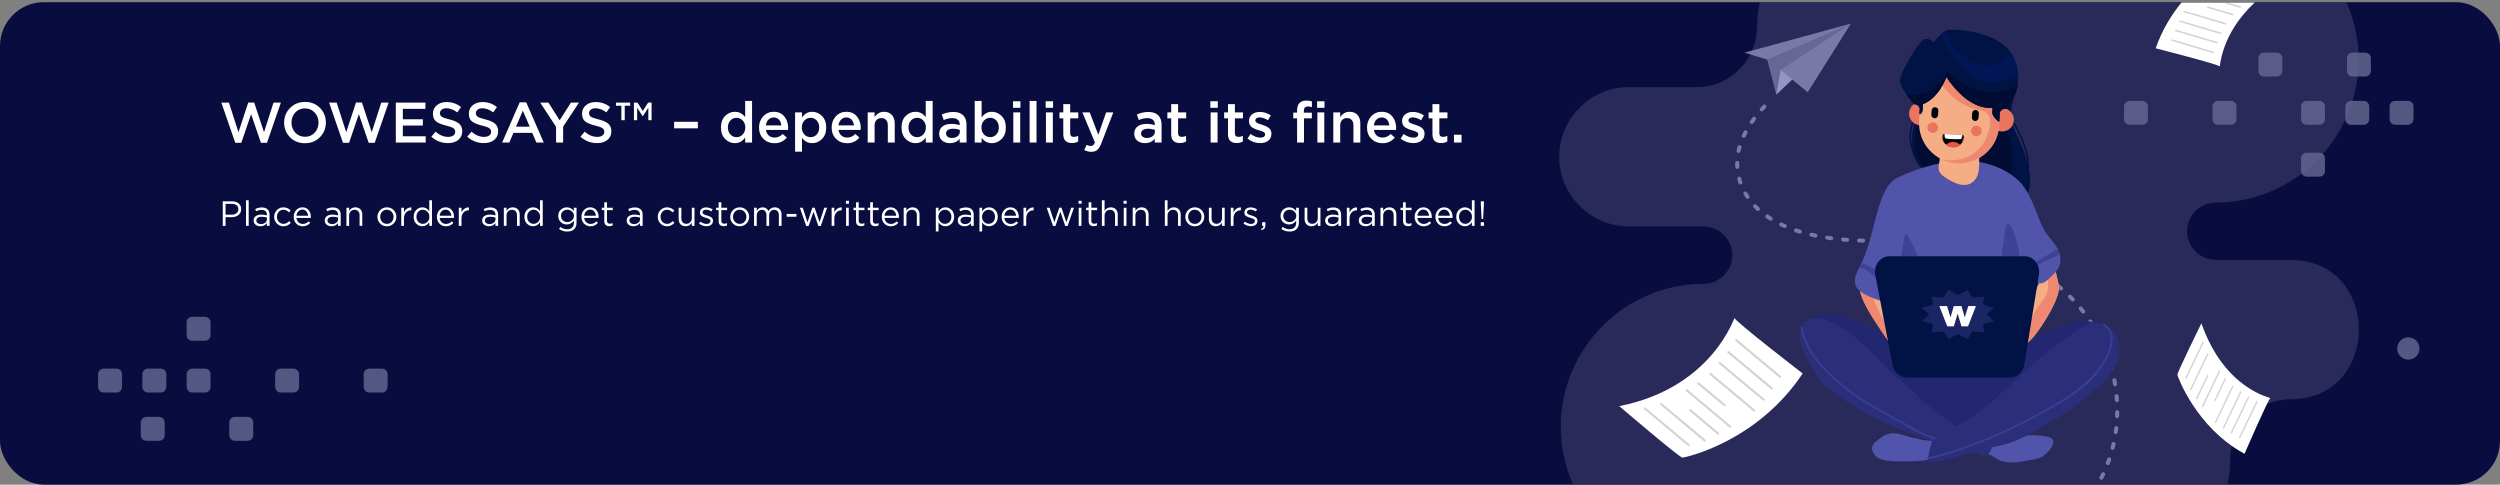
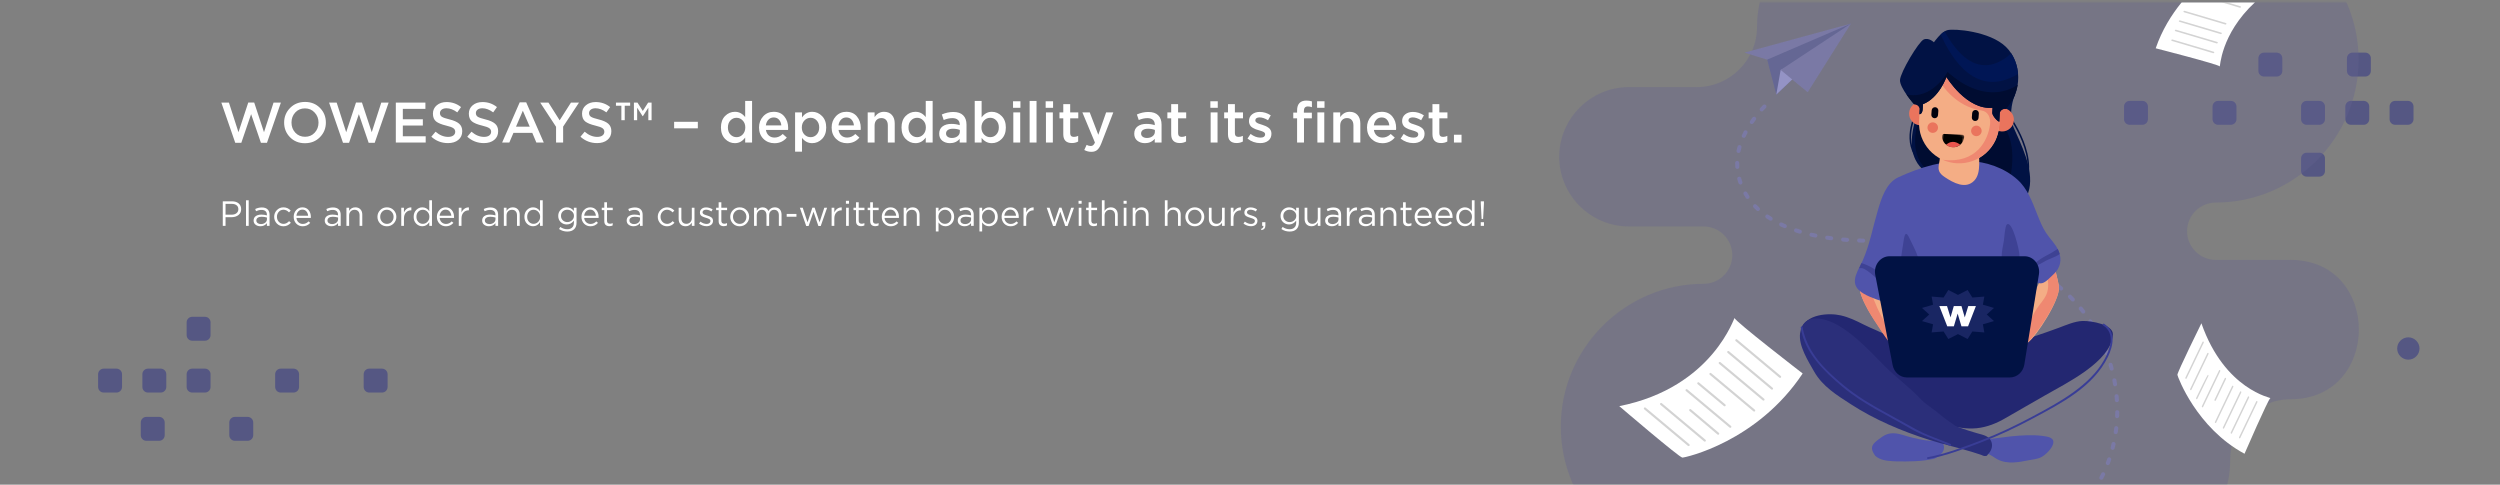
<svg xmlns="http://www.w3.org/2000/svg" width="1140" height="221" viewBox="0 0 1140 221" fill="none">
  <rect x="0" y="0" width="1140" height="221" fill="#808080" stroke="none" />
  <g clip-path="url(#clip0_2914_12731)">
-     <rect y="0.996" width="1140" height="220" rx="20" fill="#090C3E" />
    <mask id="mask0_2914_12731" style="mask-type:alpha" maskUnits="userSpaceOnUse" x="0" y="0" width="1140" height="221">
      <rect y="0.996" width="1140" height="220" rx="20" fill="#090C3E" />
    </mask>
    <g mask="url(#mask0_2914_12731)">
      <path fill-rule="evenodd" clip-rule="evenodd" d="M107.104 190.1H112.924C114.324 190.1 115.469 191.245 115.469 192.643V198.465C115.469 199.865 114.324 201.01 112.924 201.01H107.104C105.704 201.01 104.559 199.865 104.559 198.465V192.643C104.559 191.245 105.704 190.1 107.104 190.1ZM168.381 168.097H174.201C175.603 168.097 176.746 169.243 176.746 170.641V176.461C176.746 177.862 175.603 179.008 174.201 179.008H168.381C166.981 179.008 165.837 177.862 165.837 176.461V170.641C165.837 169.243 166.981 168.097 168.381 168.097ZM128.017 168.097H133.837C135.237 168.097 136.379 169.243 136.379 170.641V176.461C136.379 177.862 135.237 179.008 133.837 179.008H128.017C126.615 179.008 125.472 177.862 125.472 176.461V170.641C125.472 169.243 126.615 168.097 128.017 168.097ZM93.469 168.096H87.649C86.247 168.096 85.104 169.243 85.104 170.641V176.461C85.104 177.861 86.247 179.008 87.649 179.008H93.469C94.869 179.008 96.012 177.861 96.012 176.461V170.641C96.012 169.243 94.869 168.096 93.469 168.096ZM67.467 168.096H73.289C74.689 168.096 75.832 169.243 75.832 170.641V176.461C75.832 177.861 74.689 179.008 73.289 179.008H67.467C66.067 179.008 64.922 177.861 64.922 176.461V170.641C64.922 169.243 66.067 168.096 67.467 168.096ZM53.103 168.097H47.283C45.883 168.097 44.738 169.243 44.738 170.641V176.461C44.738 177.862 45.883 179.008 47.283 179.008H53.103C54.503 179.008 55.648 177.862 55.648 176.461V170.641C55.648 169.243 54.503 168.097 53.103 168.097ZM72.556 190.1H66.736C65.334 190.1 64.191 191.245 64.191 192.643V198.465C64.191 199.865 65.334 201.01 66.736 201.01H72.556C73.956 201.01 75.101 199.865 75.101 198.465V192.643C75.101 191.245 73.956 190.1 72.556 190.1ZM87.649 144.46H93.469C94.869 144.46 96.012 145.604 96.012 147.003V152.824C96.012 154.225 94.869 155.369 93.469 155.369H87.649C86.249 155.369 85.104 154.225 85.104 152.824V147.003C85.104 145.604 86.249 144.46 87.649 144.46Z" fill="#555783" />
      <path fill-rule="evenodd" clip-rule="evenodd" d="M1038.19 34.906H1032.37C1030.97 34.906 1029.83 33.761 1029.83 32.363V26.541C1029.83 25.141 1030.97 23.996 1032.37 23.996H1038.19C1039.59 23.996 1040.74 25.141 1040.74 26.541V32.363C1040.74 33.761 1039.59 34.906 1038.19 34.906ZM976.915 56.909H971.096C969.693 56.909 968.551 55.763 968.551 54.364V48.545C968.551 47.144 969.693 45.998 971.096 45.998H976.915C978.316 45.998 979.46 47.144 979.46 48.545V54.364C979.46 55.763 978.316 56.909 976.915 56.909ZM1017.28 56.909H1011.46C1010.06 56.909 1008.92 55.763 1008.92 54.364V48.545C1008.92 47.144 1010.06 45.998 1011.46 45.998H1017.28C1018.68 45.998 1019.83 47.144 1019.83 48.545V54.364C1019.83 55.763 1018.68 56.909 1017.28 56.909ZM1051.83 56.91H1057.65C1059.05 56.91 1060.19 55.763 1060.19 54.365V48.545C1060.19 47.145 1059.05 45.998 1057.65 45.998H1051.83C1050.43 45.998 1049.29 47.145 1049.29 48.545V54.365C1049.29 55.763 1050.43 56.91 1051.83 56.91ZM1077.83 56.91H1072.01C1070.61 56.91 1069.46 55.763 1069.46 54.365V48.545C1069.46 47.145 1070.61 45.998 1072.01 45.998H1077.83C1079.23 45.998 1080.37 47.145 1080.37 48.545V54.365C1080.37 55.763 1079.23 56.91 1077.83 56.91ZM1092.19 56.909H1098.01C1099.41 56.909 1100.56 55.763 1100.56 54.364V48.545C1100.56 47.144 1099.41 45.998 1098.01 45.998H1092.19C1090.79 45.998 1089.65 47.144 1089.65 48.545V54.364C1089.65 55.763 1090.79 56.909 1092.19 56.909ZM1072.74 34.906H1078.56C1079.96 34.906 1081.11 33.761 1081.11 32.363V26.541C1081.11 25.141 1079.96 23.996 1078.56 23.996H1072.74C1071.34 23.996 1070.2 25.141 1070.2 26.541V32.363C1070.2 33.761 1071.34 34.906 1072.74 34.906ZM1057.65 80.546H1051.83C1050.43 80.546 1049.29 79.402 1049.29 78.003V72.182C1049.29 70.781 1050.43 69.637 1051.83 69.637H1057.65C1059.05 69.637 1060.19 70.781 1060.19 72.182V78.003C1060.19 79.402 1059.05 80.546 1057.65 80.546ZM893.092 35.997C895.894 35.997 898.183 33.71 898.183 30.905C898.183 28.101 895.894 25.814 893.092 25.814C890.287 25.814 888 28.101 888 30.905C888 33.71 890.287 35.997 893.092 35.997ZM1103.3 158.918C1103.3 161.722 1101.01 164.009 1098.2 164.009C1095.4 164.009 1093.11 161.722 1093.11 158.918C1093.11 156.113 1095.4 153.826 1098.2 153.826C1101.01 153.826 1103.3 156.113 1103.3 158.918Z" fill="#555783" />
      <path opacity="0.35" fill-rule="evenodd" clip-rule="evenodd" d="M1044.46 182.062C1029.35 182.062 1016.98 194.428 1016.98 209.542C1016.98 237.12 994.421 259.681 966.844 259.681H951.855H835.385H776.858C741.034 259.681 711.724 230.371 711.724 194.548C711.724 158.724 741.034 129.413 776.858 129.413C784.048 129.413 789.93 123.532 789.93 116.342C789.93 109.152 784.048 103.27 776.858 103.27H742.775C725.299 103.27 711 88.971 711 71.495C711 54.038 725.266 39.752 742.715 39.72H773.721C788.835 39.72 801.201 27.354 801.201 12.238C801.201 -15.338 823.764 -37.901 851.34 -37.901H1010.38C1046.21 -37.901 1075.52 -8.59 1075.52 27.233C1075.52 63.058 1046.21 92.369 1010.38 92.369C1003.19 92.369 997.31 98.251 997.31 105.44C997.31 112.629 1003.19 118.511 1010.38 118.511H1044.46C1086.04 118.511 1086.04 182.062 1044.46 182.062Z" fill="#64638F" />
      <path fill-rule="evenodd" clip-rule="evenodd" d="M804.379 47.674C805.258 47.481 805.856 48.546 805.24 49.194C804.826 49.629 804.419 50.07 804.019 50.518C803.609 50.975 802.87 50.905 802.554 50.376C802.353 50.029 802.39 49.598 802.66 49.299C803.071 48.838 803.49 48.384 803.915 47.936C804.041 47.804 804.201 47.712 804.379 47.674ZM798.956 56.541C798.166 56.661 797.613 55.78 798.065 55.121C798.416 54.611 798.775 54.105 799.144 53.609C799.241 53.479 799.351 53.392 799.497 53.322C800.361 52.938 801.165 53.935 800.612 54.696C800.258 55.179 799.909 55.663 799.57 56.157C799.418 56.372 799.215 56.497 798.956 56.541ZM794.491 62.576C794.236 62.299 794.177 61.905 794.335 61.565C794.601 61.001 794.878 60.444 795.168 59.893C795.453 59.347 796.197 59.24 796.627 59.68C796.907 59.965 796.967 60.395 796.782 60.747C796.505 61.273 796.24 61.806 795.987 62.344C795.715 62.928 794.926 63.048 794.491 62.576ZM791.882 68.644C791.838 68.85 791.86 69.036 791.945 69.228C792.324 70.017 793.464 69.893 793.665 69.041C793.784 68.497 793.926 67.853 794.099 67.328C794.202 66.967 794.079 66.58 793.781 66.35C793.272 65.959 792.521 66.2 792.345 66.818C792.169 67.416 792.015 68.037 791.882 68.644ZM793.044 76.481C792.622 77.354 791.359 77.091 791.3 76.155C791.262 75.53 791.239 74.897 791.244 74.27C791.246 74.127 791.274 74.004 791.336 73.875C791.776 73.005 793.07 73.318 793.07 74.283C793.068 74.873 793.088 75.461 793.123 76.049C793.133 76.199 793.105 76.344 793.044 76.481ZM792.761 83.538C792.862 83.829 793.085 84.041 793.379 84.126C794.09 84.325 794.718 83.652 794.493 82.956C794.303 82.398 794.131 81.836 793.978 81.267C793.721 80.334 792.396 80.375 792.199 81.327C792.172 81.466 792.178 81.597 792.212 81.733C792.375 82.34 792.559 82.942 792.761 83.538ZM797.052 90.666C796.684 90.738 796.314 90.589 796.106 90.275C795.757 89.753 795.425 89.222 795.108 88.679C794.812 88.17 795.08 87.509 795.645 87.346C796.053 87.23 796.477 87.4 796.691 87.766C796.989 88.278 797.301 88.775 797.629 89.268C797.983 89.815 797.688 90.527 797.052 90.666ZM800.989 95.971C801.672 96.602 802.75 95.938 802.487 95.036C802.437 94.879 802.356 94.751 802.237 94.638C801.802 94.232 801.38 93.817 800.967 93.391C800.691 93.105 800.261 93.03 799.905 93.206C799.351 93.481 799.224 94.214 799.652 94.659C800.087 95.107 800.53 95.544 800.989 95.971ZM808.255 99.36C808.603 100.19 807.69 100.968 806.929 100.495C806.402 100.165 805.885 99.823 805.371 99.472C805.163 99.325 805.04 99.129 804.992 98.88C804.851 98.082 805.742 97.511 806.409 97.969C806.902 98.306 807.398 98.634 807.904 98.951C808.065 99.051 808.178 99.19 808.255 99.36ZM813.515 103.947C813.784 104.063 814.081 104.048 814.337 103.902C814.984 103.534 814.933 102.57 814.249 102.274C813.701 102.036 813.156 101.788 812.618 101.53C812.363 101.405 812.061 101.409 811.808 101.537C811.134 101.885 811.143 102.843 811.823 103.175C812.381 103.441 812.947 103.699 813.515 103.947ZM821.434 106.215C821.198 106.494 820.817 106.603 820.469 106.496C819.879 106.317 819.291 106.129 818.706 105.933C818.583 105.892 818.471 105.826 818.376 105.737C817.662 105.052 818.363 103.9 819.289 104.203C819.859 104.394 820.431 104.576 821.006 104.752C821.633 104.943 821.856 105.715 821.434 106.215ZM827.628 108.316C828.5 108.499 829.09 107.442 828.478 106.795C828.353 106.659 828.181 106.568 828.002 106.529C827.413 106.408 826.824 106.279 826.239 106.143C825.377 105.94 824.757 106.973 825.35 107.641C825.475 107.782 825.64 107.879 825.822 107.921C826.422 108.06 827.025 108.192 827.628 108.316ZM835.668 107.997C836.273 108.637 835.754 109.653 834.895 109.544C834.287 109.464 833.68 109.376 833.072 109.286C832.825 109.249 832.62 109.119 832.47 108.921C831.998 108.255 832.545 107.362 833.345 107.48C833.942 107.569 834.54 107.654 835.139 107.734C835.348 107.764 835.517 107.849 835.668 107.997ZM842.215 110.288C842.987 110.336 843.468 109.495 843.033 108.856C842.871 108.628 842.632 108.49 842.353 108.468C842.228 108.458 842.103 108.449 841.977 108.44L841.974 108.44C841.497 108.406 841.018 108.371 840.545 108.324C840.248 108.299 839.97 108.411 839.772 108.636C839.289 109.207 839.637 110.066 840.381 110.143C840.928 110.195 841.482 110.235 842.033 110.275L842.033 110.275L842.033 110.275L842.215 110.288ZM850.018 108.916C850.858 109.388 850.508 110.652 849.556 110.631C848.945 110.617 848.333 110.601 847.722 110.58C847.03 110.552 846.623 109.811 846.965 109.208C847.135 108.919 847.452 108.74 847.788 108.754C848.394 108.775 848.998 108.792 849.604 108.806C849.747 108.81 849.891 108.848 850.018 108.916ZM856.882 110.674C857.777 110.673 858.14 109.521 857.404 109.008C857.249 108.904 857.078 108.847 856.89 108.847C856.28 108.845 855.669 108.844 855.059 108.845C854.665 108.844 854.317 109.097 854.193 109.471C854.001 110.063 854.436 110.671 855.061 110.672C855.667 110.67 856.273 110.672 856.878 110.674L856.882 110.674ZM865.06 110.146C864.94 110.534 864.57 110.79 864.166 110.781C863.771 110.771 863.375 110.763 862.98 110.754L862.972 110.753L862.347 110.739C862.158 110.735 861.989 110.678 861.835 110.57C861.104 110.046 861.491 108.895 862.383 108.914C862.979 108.925 863.575 108.94 864.171 108.955L864.172 108.955L864.176 108.955L864.214 108.956C864.819 108.968 865.247 109.571 865.06 110.146ZM871.444 111.061C872.257 111.095 872.709 110.145 872.171 109.541C871.994 109.353 871.795 109.253 871.536 109.237C870.926 109.206 870.316 109.177 869.706 109.149C868.78 109.111 868.388 110.318 869.177 110.832C869.312 110.919 869.465 110.967 869.625 110.974C870.232 111.002 870.838 111.03 871.444 111.061ZM879.348 109.912C880.051 110.47 879.599 111.61 878.707 111.537C878.103 111.489 877.497 111.443 876.893 111.399C876.767 111.388 876.656 111.358 876.544 111.301C875.661 110.834 876.036 109.515 877.025 109.577C877.633 109.621 878.243 109.668 878.853 109.717C879.035 109.732 879.205 109.798 879.348 109.912ZM885.949 112.236C886.822 112.326 887.309 111.272 886.679 110.666C886.527 110.526 886.358 110.447 886.154 110.421C885.545 110.353 884.938 110.287 884.33 110.223C883.41 110.128 882.943 111.307 883.7 111.871C883.835 111.965 883.975 112.022 884.139 112.039C884.743 112.103 885.345 112.168 885.949 112.236ZM893.843 111.561C894.594 112.137 894.087 113.33 893.155 113.192C892.784 113.156 892.381 113.09 891.985 113.025L891.985 113.025L891.984 113.025L891.984 113.025C891.771 112.99 891.559 112.956 891.357 112.927C891.137 112.895 890.933 112.785 890.789 112.614C890.245 111.979 890.789 110.997 891.613 111.119C891.826 111.149 892.047 111.185 892.271 111.221L892.271 111.222L892.272 111.222L892.272 111.222L892.272 111.222L892.272 111.222L892.272 111.222L892.272 111.222L892.272 111.222L892.272 111.222L892.272 111.222L892.272 111.222L892.273 111.222L892.273 111.222C892.665 111.286 893.063 111.35 893.429 111.386C893.583 111.408 893.72 111.468 893.843 111.561ZM900.312 114.439C900.666 114.506 901.036 114.365 901.239 114.065C901.613 113.528 901.309 112.769 900.666 112.646C900.064 112.529 899.463 112.415 898.861 112.301C898.625 112.257 898.386 112.309 898.187 112.441C897.508 112.902 897.726 113.946 898.529 114.098C899.124 114.208 899.717 114.322 900.312 114.439ZM908.356 114.602C908.857 115.293 908.215 116.235 907.393 116.023L907.258 115.988L907.127 115.956C906.63 115.833 906.133 115.71 905.634 115.592C905.388 115.534 905.199 115.39 905.064 115.179C904.644 114.487 905.267 113.628 906.053 113.814C906.606 113.946 907.156 114.081 907.706 114.218L907.842 114.253C908.047 114.305 908.234 114.429 908.356 114.602ZM914.316 118.094C915.066 118.346 915.75 117.619 915.456 116.876C915.346 116.629 915.168 116.458 914.912 116.369L914.013 116.062L913.162 115.784C912.322 115.526 911.64 116.45 912.135 117.177C912.256 117.344 912.406 117.458 912.602 117.522L913.435 117.795L914.316 118.094ZM922.192 120.381C921.951 120.783 921.465 120.937 921.035 120.751L920.858 120.671L920.062 120.322L919.378 120.031C919.188 119.949 919.047 119.826 918.941 119.648C918.507 118.885 919.275 118.014 920.083 118.347L920.787 118.645L921.601 119.003L921.777 119.082C922.275 119.303 922.469 119.912 922.192 120.381ZM927.485 124.002C927.828 124.194 928.251 124.141 928.542 123.879C929.003 123.454 928.917 122.711 928.369 122.405L927.853 122.115L927.097 121.701L926.75 121.517C925.94 121.093 925.078 121.996 925.538 122.787C925.626 122.935 925.748 123.053 925.901 123.134L926.229 123.309L926.969 123.713L927.485 124.002ZM935.009 126.932C935.147 127.731 934.258 128.3 933.59 127.842L933.292 127.634L932.619 127.173L932.097 126.826C931.519 126.443 931.56 125.581 932.174 125.256C932.47 125.102 932.822 125.114 933.102 125.3L933.641 125.66L934.331 126.131L934.629 126.34C934.837 126.486 934.96 126.683 935.009 126.932ZM939.293 132.256C939.99 132.845 941.032 132.161 940.75 131.271C940.696 131.111 940.604 130.974 940.474 130.864L940.216 130.643L939.591 130.118L939.058 129.68C938.346 129.113 937.34 129.806 937.613 130.671C937.673 130.845 937.765 130.981 937.907 131.098L938.426 131.524L939.035 132.035L939.293 132.256ZM946.071 136.35C946.293 137.268 945.189 137.879 944.531 137.215L944.197 136.866L943.653 136.31L943.268 135.925C943.088 135.744 943 135.529 942.996 135.275C943.001 134.465 943.972 134.06 944.552 134.627L944.95 135.025L945.509 135.596L945.844 135.945C945.955 136.06 946.03 136.195 946.071 136.35ZM949.247 142.674C949.459 142.938 949.788 143.062 950.122 143.004C950.801 142.887 951.107 142.072 950.676 141.537L950.206 140.94L949.713 140.329L949.522 140.096C949.288 139.814 948.9 139.697 948.549 139.808C947.928 140.001 947.702 140.764 948.118 141.264L948.297 141.482L948.777 142.078L949.247 142.674ZM955.066 147.996C955.146 148.954 953.905 149.375 953.387 148.573L953.186 148.253L952.778 147.62L952.406 147.056C952.323 146.927 952.273 146.796 952.257 146.644C952.177 145.686 953.387 145.259 953.925 146.042L954.307 146.622L954.725 147.273L954.928 147.592C955.008 147.722 955.05 147.846 955.066 147.996ZM956.918 154.857C957.052 155.125 957.309 155.311 957.606 155.353C958.334 155.456 958.88 154.698 958.551 154.041L958.163 153.27L957.811 152.592L957.704 152.392C957.329 151.722 956.375 151.76 956.063 152.46C955.95 152.725 955.962 153.002 956.096 153.258L956.194 153.442L956.537 154.104L956.918 154.857ZM960.715 162.051C960.317 162.075 959.957 161.838 959.811 161.471L959.579 160.865L959.307 160.178L959.148 159.789C959.09 159.654 959.071 159.512 959.081 159.366C959.17 158.408 960.466 158.213 960.836 159.091L961.001 159.498L961.28 160.202L961.512 160.808C961.739 161.385 961.332 162.013 960.715 162.051ZM962.033 168.33C962.11 168.612 962.322 168.843 962.597 168.944C963.295 169.199 963.99 168.557 963.792 167.842L963.657 167.344L963.453 166.622L963.289 166.067C963.173 165.682 962.821 165.417 962.418 165.415C961.806 165.413 961.363 166.005 961.54 166.591L961.697 167.128L961.897 167.833L962.033 168.33ZM965.246 175.697C964.814 176.414 963.706 176.203 963.567 175.376L963.494 174.939L963.367 174.225L963.248 173.596C963.085 172.729 964.12 172.155 964.773 172.759C964.911 172.887 965.007 173.064 965.042 173.25L965.164 173.897L965.294 174.629L965.367 175.066C965.403 175.281 965.363 175.51 965.246 175.697ZM964.394 182.54C964.477 183.539 965.857 183.709 966.177 182.749C966.211 182.637 966.223 182.528 966.216 182.411L966.188 181.985L966.132 181.248L966.073 180.571C965.994 179.805 965.089 179.467 964.53 179.998C964.327 180.195 964.231 180.456 964.255 180.737L964.311 181.396L964.366 182.114L964.394 182.54ZM965.02 190.602C964.688 190.442 964.49 190.117 964.498 189.748L964.514 189.287L964.532 188.572L964.541 187.941C964.545 187.742 964.602 187.572 964.718 187.41C965.247 186.7 966.367 187.071 966.368 187.959L966.358 188.608L966.339 189.342L966.323 189.803C966.296 190.464 965.619 190.883 965.02 190.602ZM963.86 196.929C963.745 197.851 964.909 198.34 965.485 197.615C965.589 197.478 965.646 197.342 965.671 197.171L965.747 196.63L965.84 195.906L965.906 195.342C966.003 194.401 964.801 193.947 964.252 194.712C964.162 194.843 964.111 194.978 964.091 195.137L964.027 195.684L963.936 196.388L963.86 196.929ZM964.001 204.864C963.344 205.507 962.259 204.894 962.47 204L962.631 203.348L962.794 202.66L962.89 202.242C963.039 201.55 963.901 201.288 964.412 201.777C964.644 202 964.741 202.32 964.674 202.634L964.575 203.073L964.407 203.779L964.244 204.43C964.205 204.596 964.12 204.743 964.001 204.864ZM960.318 210.862C960.188 211.207 960.28 211.591 960.546 211.846C961.027 212.293 961.796 212.116 962.028 211.502L962.318 210.719L962.561 210.036L962.657 209.756C962.954 208.85 961.854 208.147 961.153 208.811C961.05 208.912 960.973 209.035 960.926 209.172L960.837 209.434L960.601 210.098L960.318 210.862ZM958.448 218.739C957.674 218.929 957.046 218.149 957.399 217.442L957.526 217.196L957.842 216.567L958.198 215.836C958.467 215.258 959.231 215.128 959.677 215.581C959.944 215.854 960.014 216.261 959.854 216.607L959.479 217.378L959.155 218.025L959.027 218.271C958.901 218.513 958.708 218.662 958.448 218.739ZM953.731 223.631C953.547 223.909 953.529 224.244 953.673 224.544C953.989 225.171 954.863 225.227 955.251 224.644L955.487 224.292L955.888 223.683L956.264 223.098C956.665 222.451 956.164 221.637 955.405 221.7C955.125 221.73 954.87 221.88 954.721 222.121L954.357 222.688L953.968 223.279L953.731 223.631ZM949.29 230.45C949.049 230.101 949.069 229.652 949.343 229.328L949.681 228.939L950.142 228.393L950.509 227.951C950.993 227.36 951.942 227.586 952.108 228.333C952.168 228.604 952.099 228.89 951.923 229.105L951.543 229.565L951.067 230.127L950.729 230.517C950.336 230.967 949.641 230.935 949.29 230.45ZM944.291 234.441C943.556 235.129 944.286 236.315 945.23 235.97C945.343 235.926 945.43 235.873 945.521 235.793L945.892 235.459L946.444 234.951L946.879 234.538C947.462 233.976 947.094 233.006 946.274 232.966C946.018 232.963 945.804 233.044 945.617 233.219L945.198 233.615L944.663 234.108L944.291 234.441ZM939.329 240.546C938.362 240.692 937.871 239.457 938.653 238.899L938.911 238.719L939.519 238.285L940.117 237.847C940.242 237.756 940.365 237.704 940.517 237.678C941.461 237.535 941.968 238.736 941.206 239.312L940.59 239.765L939.963 240.212L939.705 240.391C939.588 240.473 939.47 240.522 939.329 240.546ZM932.513 242.656C932.204 242.829 932.025 243.147 932.04 243.501C932.065 244.169 932.808 244.584 933.391 244.258L933.983 243.938L934.677 243.552L935.009 243.362C935.8 242.9 935.489 241.685 934.573 241.659C934.398 241.659 934.242 241.694 934.091 241.783L933.779 241.962L933.105 242.337L932.513 242.656ZM926.277 247.444C925.305 247.376 925.093 246.063 925.982 245.688L926.699 245.398L927.441 245.087L927.648 244.996C928.316 244.7 929.047 245.278 928.915 245.999C928.857 246.298 928.664 246.545 928.385 246.668L928.157 246.767L927.395 247.087L926.677 247.377C926.551 247.43 926.415 247.451 926.277 247.444ZM919.159 248.002C918.872 248.088 918.647 248.3 918.55 248.586C918.312 249.281 918.965 249.965 919.67 249.756L920.201 249.605L921.03 249.357L921.442 249.229C922.293 248.954 922.288 247.751 921.429 247.485C921.25 247.432 921.068 247.43 920.89 247.489L920.498 247.61L919.689 247.851L919.159 248.002ZM911.399 250.399C911.45 250.021 911.754 249.706 912.128 249.635L912.949 249.481L913.899 249.289C914.126 249.242 914.361 249.277 914.56 249.396C915.272 249.813 915.094 250.904 914.289 251.074L913.297 251.274L912.476 251.428C911.855 251.547 911.31 251.025 911.399 250.399ZM904.973 250.629C904.113 250.719 903.848 251.85 904.587 252.313C904.764 252.421 904.957 252.467 905.163 252.445L905.918 252.37L906.865 252.266L906.999 252.25C907.89 252.137 908.096 250.927 907.29 250.526C907.131 250.445 906.947 250.416 906.769 250.438L905.727 250.554L904.973 250.629Z" fill="#7A79A5" />
      <path fill-rule="evenodd" clip-rule="evenodd" d="M805.83 27.197L809.99 43.142L844.018 10.76L806.713 23.304L805.83 27.197Z" fill="#656794" />
      <path fill-rule="evenodd" clip-rule="evenodd" d="M809.99 43.142L823.113 30.654C823.19 29.316 823.532 27.731 823.532 27.731L811.978 31.892L809.99 43.142Z" fill="#9493C5" />
      <path fill-rule="evenodd" clip-rule="evenodd" d="M844.018 10.761L795.451 24L805.829 27.197L844.018 10.761Z" fill="#7A79A5" />
      <path fill-rule="evenodd" clip-rule="evenodd" d="M844.018 10.761L824.308 42.061L811.978 31.892L844.018 10.761Z" fill="#7A79A5" />
      <path d="M994.884 1C990.231 6.696 985.85 13.709 983 22.022C983 22.022 1011.88 29.404 1012.18 30.283C1012.42 30.988 1012.37 15.764 1028.31 1H994.884Z" fill="white" />
      <path d="M1021.66 2.866L1015.37 1H1012.84L1021.35 3.525C1021.55 3.583 1021.78 3.484 1021.86 3.302C1021.95 3.12 1021.86 2.925 1021.66 2.866Z" fill="#D3D3D3" />
-       <path d="M1006.7 2.976C1006.78 2.947 1006.88 2.942 1006.96 2.967L1018.29 6.311C1018.49 6.37 1018.58 6.564 1018.5 6.746C1018.41 6.928 1018.18 7.029 1017.99 6.97L1006.65 3.627C1006.46 3.568 1006.36 3.374 1006.45 3.191C1006.5 3.089 1006.59 3.013 1006.7 2.976Z" fill="#D3D3D3" />
      <path d="M995.933 4.946C996.017 4.917 996.11 4.912 996.198 4.938L1015.04 10.526C1015.23 10.585 1015.33 10.78 1015.24 10.962C1015.15 11.144 1014.92 11.243 1014.73 11.185L995.887 5.596C995.689 5.538 995.599 5.343 995.684 5.161C995.732 5.059 995.825 4.983 995.933 4.946Z" fill="#D3D3D3" />
      <path d="M993.822 9.302C993.907 9.273 994 9.268 994.087 9.294L1012.93 14.882C1013.12 14.941 1013.22 15.136 1013.13 15.318C1013.04 15.5 1012.81 15.599 1012.62 15.541L993.777 9.953C993.579 9.894 993.488 9.699 993.574 9.517C993.622 9.415 993.715 9.339 993.822 9.302Z" fill="#D3D3D3" />
      <path d="M991.991 13.561C992.075 13.532 992.168 13.527 992.256 13.553L1011.1 19.142C1011.29 19.2 1011.38 19.395 1011.3 19.578C1011.21 19.759 1010.98 19.859 1010.79 19.801L991.945 14.212C991.748 14.153 991.657 13.958 991.742 13.776C991.79 13.675 991.883 13.598 991.991 13.561Z" fill="#D3D3D3" />
      <path d="M990.381 18.013C990.466 17.984 990.559 17.979 990.646 18.005L1009.49 23.593C1009.68 23.652 1009.77 23.847 1009.69 24.029C1009.6 24.211 1009.37 24.31 1009.18 24.252L990.336 18.664C990.138 18.605 990.047 18.41 990.133 18.228C990.181 18.126 990.274 18.05 990.381 18.013Z" fill="#D3D3D3" />
      <path d="M738.389 185.202C738.389 185.202 765.815 208.667 767.164 208.667C768.513 208.667 801.334 201.447 822.015 170.311C822.015 170.311 790.993 146.394 790.993 145.041C790.993 143.687 781.551 176.628 738.389 185.202Z" fill="white" />
      <path d="M770.01 203.434C769.898 203.434 769.787 203.397 769.694 203.32L749.767 186.653C749.558 186.478 749.53 186.166 749.704 185.956C749.878 185.746 750.189 185.718 750.399 185.893L770.325 202.559C770.535 202.734 770.563 203.046 770.389 203.256C770.291 203.374 770.151 203.434 770.01 203.434Z" fill="#D3D3D3" />
      <path d="M777.389 201.397C777.278 201.397 777.166 201.36 777.074 201.283L757.147 184.616C756.938 184.441 756.909 184.129 757.084 183.919C757.258 183.709 757.569 183.681 757.778 183.856L777.705 200.522C777.914 200.697 777.942 201.009 777.768 201.22C777.671 201.337 777.531 201.397 777.389 201.397Z" fill="#D3D3D3" />
      <path d="M783.478 198.249C783.366 198.249 783.254 198.211 783.161 198.133L770.43 187.393C770.221 187.217 770.195 186.905 770.37 186.695C770.545 186.486 770.856 186.46 771.065 186.635L783.796 197.375C784.004 197.551 784.031 197.863 783.856 198.073C783.758 198.189 783.619 198.249 783.478 198.249Z" fill="#D3D3D3" />
      <path d="M789.014 195.101C788.903 195.101 788.791 195.063 788.699 194.986L768.772 178.32C768.563 178.145 768.534 177.832 768.709 177.622C768.883 177.413 769.194 177.385 769.403 177.559L789.33 194.226C789.539 194.401 789.567 194.713 789.393 194.923C789.296 195.04 789.156 195.101 789.014 195.101Z" fill="#D3D3D3" />
      <path d="M786.43 185.287C786.319 185.287 786.207 185.249 786.115 185.173L774.122 175.172C773.913 174.997 773.884 174.686 774.058 174.475C774.232 174.266 774.542 174.236 774.752 174.411L786.745 184.411C786.955 184.586 786.983 184.898 786.809 185.108C786.712 185.226 786.572 185.287 786.43 185.287Z" fill="#D3D3D3" />
      <path d="M799.899 187.693C799.788 187.693 799.676 187.656 799.584 187.579L779.657 170.912C779.448 170.737 779.42 170.425 779.594 170.215C779.768 170.005 780.079 169.977 780.288 170.152L800.215 186.818C800.424 186.993 800.453 187.305 800.278 187.515C800.181 187.633 800.041 187.693 799.899 187.693Z" fill="#D3D3D3" />
      <path d="M804.142 182.694C804.031 182.694 803.919 182.656 803.827 182.579L783.9 165.913C783.691 165.738 783.662 165.426 783.837 165.215C784.011 165.006 784.322 164.978 784.531 165.152L804.458 181.818C804.667 181.993 804.695 182.306 804.521 182.516C804.423 182.633 804.283 182.694 804.142 182.694Z" fill="#D3D3D3" />
      <path d="M808.019 177.694C807.908 177.694 807.796 177.656 807.703 177.579L787.776 160.912C787.567 160.737 787.539 160.425 787.713 160.215C787.887 160.005 788.198 159.977 788.407 160.152L808.335 176.818C808.544 176.993 808.572 177.306 808.398 177.516C808.3 177.633 808.16 177.694 808.019 177.694Z" fill="#D3D3D3" />
      <path d="M811.709 172.323C811.598 172.323 811.486 172.286 811.393 172.209L791.466 155.542C791.257 155.367 791.229 155.055 791.403 154.845C791.577 154.635 791.888 154.607 792.097 154.782L812.025 171.448C812.234 171.623 812.262 171.935 812.088 172.146C811.99 172.263 811.85 172.323 811.709 172.323Z" fill="#D3D3D3" />
      <path d="M1003.84 147.417C1003.84 147.417 992.727 169.952 992.896 170.937C993.064 171.922 1001.63 195.126 1023.5 206.911C1023.5 206.911 1034.44 181.701 1035.28 181.557C1036.12 181.412 1014.54 178.029 1003.84 147.417Z" fill="white" />
      <path d="M996.493 172.457C996.479 172.376 996.489 172.29 996.525 172.214L1004.36 155.882C1004.44 155.71 1004.63 155.656 1004.78 155.761C1004.94 155.866 1004.99 156.09 1004.91 156.262L997.075 172.594C996.992 172.766 996.803 172.82 996.651 172.715C996.566 172.656 996.511 172.56 996.493 172.457Z" fill="#D3D3D3" />
      <path d="M998.677 177.63C998.663 177.549 998.672 177.463 998.708 177.388L1006.54 161.055C1006.63 160.884 1006.82 160.83 1006.97 160.935C1007.12 161.04 1007.17 161.264 1007.09 161.435L999.258 177.768C999.176 177.94 998.986 177.993 998.834 177.888C998.749 177.829 998.694 177.734 998.677 177.63Z" fill="#D3D3D3" />
-       <path d="M1001.39 181.742C1001.37 181.66 1001.38 181.574 1001.42 181.498L1006.48 171.054C1006.56 170.883 1006.75 170.83 1006.91 170.935C1007.06 171.041 1007.11 171.265 1007.03 171.436L1001.97 181.881C1001.88 182.052 1001.69 182.105 1001.54 181.999C1001.46 181.94 1001.4 181.845 1001.39 181.742Z" fill="#D3D3D3" />
+       <path d="M1001.39 181.742C1001.37 181.66 1001.38 181.574 1001.42 181.498C1006.56 170.883 1006.75 170.83 1006.91 170.935C1007.06 171.041 1007.11 171.265 1007.03 171.436L1001.97 181.881C1001.88 182.052 1001.69 182.105 1001.54 181.999C1001.46 181.94 1001.4 181.845 1001.39 181.742Z" fill="#D3D3D3" />
      <path d="M1004.03 185.449C1004.01 185.368 1004.02 185.282 1004.06 185.207L1011.89 168.874C1011.98 168.703 1012.17 168.649 1012.32 168.754C1012.47 168.859 1012.53 169.083 1012.44 169.254L1004.61 185.587C1004.53 185.758 1004.34 185.812 1004.18 185.707C1004.1 185.649 1004.04 185.553 1004.03 185.449Z" fill="#D3D3D3" />
      <path d="M1009.78 182.516C1009.77 182.435 1009.78 182.349 1009.82 182.274L1014.51 172.447C1014.59 172.276 1014.78 172.222 1014.94 172.326C1015.09 172.431 1015.14 172.655 1015.06 172.826L1010.37 182.653C1010.28 182.825 1010.09 182.879 1009.94 182.774C1009.86 182.715 1009.8 182.619 1009.78 182.516Z" fill="#D3D3D3" />
      <path d="M1009.97 192.611C1009.96 192.53 1009.97 192.444 1010.01 192.368L1017.84 176.036C1017.92 175.864 1018.11 175.81 1018.26 175.915C1018.42 176.02 1018.47 176.244 1018.39 176.416L1010.56 192.748C1010.47 192.92 1010.28 192.974 1010.13 192.869C1010.05 192.81 1009.99 192.714 1009.97 192.611Z" fill="#D3D3D3" />
      <path d="M1013.6 195.177C1013.59 195.096 1013.6 195.01 1013.63 194.935L1021.47 178.602C1021.55 178.431 1021.74 178.377 1021.89 178.482C1022.04 178.587 1022.1 178.811 1022.02 178.982L1014.18 195.315C1014.1 195.486 1013.91 195.54 1013.76 195.435C1013.67 195.376 1013.62 195.28 1013.6 195.177Z" fill="#D3D3D3" />
      <path d="M1017.18 197.474C1017.17 197.393 1017.18 197.307 1017.21 197.232L1025.05 180.899C1025.13 180.728 1025.32 180.674 1025.47 180.779C1025.62 180.884 1025.68 181.108 1025.6 181.279L1017.76 197.612C1017.68 197.783 1017.49 197.837 1017.34 197.732C1017.25 197.673 1017.2 197.578 1017.18 197.474Z" fill="#D3D3D3" />
      <path d="M1020.97 199.597C1020.95 199.516 1020.96 199.43 1021 199.355L1028.84 183.022C1028.92 182.85 1029.11 182.797 1029.26 182.902C1029.41 183.006 1029.47 183.23 1029.38 183.402L1021.55 199.735C1021.47 199.906 1021.28 199.96 1021.13 199.855C1021.04 199.796 1020.99 199.7 1020.97 199.597Z" fill="#D3D3D3" />
    </g>
    <path d="M101.584 102.996V91.796H105.776C107.056 91.796 108.075 92.116 108.832 92.756C109.589 93.396 109.968 94.271 109.968 95.38C109.968 96.543 109.547 97.444 108.704 98.084C107.872 98.724 106.827 99.044 105.568 99.044H102.848V102.996H101.584ZM102.848 97.892H105.616C106.544 97.892 107.285 97.668 107.84 97.22C108.405 96.761 108.688 96.153 108.688 95.396C108.688 94.617 108.416 94.02 107.872 93.604C107.339 93.177 106.608 92.964 105.68 92.964H102.848V97.892ZM112.176 102.996V91.316H113.408V102.996H112.176ZM118.731 103.172C117.888 103.172 117.163 102.943 116.555 102.484C115.947 102.025 115.643 101.385 115.643 100.564C115.643 99.7 115.963 99.033 116.603 98.564C117.243 98.095 118.101 97.86 119.179 97.86C120.032 97.86 120.875 97.977 121.707 98.212V97.956C121.707 97.231 121.493 96.676 121.067 96.292C120.64 95.908 120.037 95.716 119.259 95.716C118.448 95.716 117.611 95.913 116.747 96.308L116.379 95.3C117.403 94.831 118.405 94.596 119.387 94.596C120.56 94.596 121.451 94.9 122.059 95.508C122.635 96.084 122.923 96.895 122.923 97.94V102.996H121.707V101.764C120.971 102.703 119.979 103.172 118.731 103.172ZM118.971 102.18C119.739 102.18 120.389 101.972 120.923 101.556C121.456 101.14 121.723 100.607 121.723 99.956V99.188C120.912 98.953 120.107 98.836 119.307 98.836C118.549 98.836 117.957 98.991 117.531 99.3C117.104 99.599 116.891 100.009 116.891 100.532C116.891 101.033 117.088 101.433 117.483 101.732C117.888 102.031 118.384 102.18 118.971 102.18ZM129.26 103.188C128.066 103.188 127.058 102.767 126.236 101.924C125.426 101.071 125.02 100.052 125.02 98.868C125.02 97.684 125.426 96.671 126.236 95.828C127.058 94.975 128.066 94.548 129.26 94.548C130.54 94.548 131.644 95.039 132.572 96.02L131.788 96.852C131.02 96.041 130.172 95.636 129.244 95.636C128.412 95.636 127.708 95.951 127.132 96.58C126.567 97.199 126.284 97.961 126.284 98.868C126.284 99.764 126.572 100.527 127.148 101.156C127.735 101.775 128.46 102.084 129.324 102.084C130.21 102.084 131.042 101.668 131.82 100.836L132.636 101.588C131.676 102.655 130.551 103.188 129.26 103.188ZM135.174 99.364C135.26 100.207 135.575 100.879 136.119 101.38C136.673 101.871 137.329 102.116 138.087 102.116C139.079 102.116 139.948 101.727 140.695 100.948L141.463 101.636C140.535 102.671 139.399 103.188 138.055 103.188C136.892 103.188 135.911 102.788 135.111 101.988C134.321 101.177 133.927 100.137 133.927 98.868C133.927 97.663 134.305 96.644 135.062 95.812C135.82 94.969 136.764 94.548 137.895 94.548C139.079 94.548 140.017 94.964 140.711 95.796C141.404 96.628 141.751 97.673 141.751 98.932C141.751 99.092 141.745 99.236 141.735 99.364H135.174ZM135.174 98.372H140.503C140.428 97.572 140.161 96.911 139.703 96.388C139.255 95.855 138.641 95.588 137.863 95.588C137.159 95.588 136.556 95.849 136.055 96.372C135.553 96.895 135.26 97.561 135.174 98.372ZM151.168 103.172C150.325 103.172 149.6 102.943 148.992 102.484C148.384 102.025 148.08 101.385 148.08 100.564C148.08 99.7 148.4 99.033 149.04 98.564C149.68 98.095 150.539 97.86 151.616 97.86C152.469 97.86 153.312 97.977 154.144 98.212V97.956C154.144 97.231 153.931 96.676 153.504 96.292C153.077 95.908 152.475 95.716 151.696 95.716C150.885 95.716 150.048 95.913 149.184 96.308L148.816 95.3C149.84 94.831 150.843 94.596 151.824 94.596C152.997 94.596 153.888 94.9 154.496 95.508C155.072 96.084 155.36 96.895 155.36 97.94V102.996H154.144V101.764C153.408 102.703 152.416 103.172 151.168 103.172ZM151.408 102.18C152.176 102.18 152.827 101.972 153.36 101.556C153.893 101.14 154.16 100.607 154.16 99.956V99.188C153.349 98.953 152.544 98.836 151.744 98.836C150.987 98.836 150.395 98.991 149.968 99.3C149.541 99.599 149.328 100.009 149.328 100.532C149.328 101.033 149.525 101.433 149.92 101.732C150.325 102.031 150.821 102.18 151.408 102.18ZM157.97 102.996V94.724H159.202V96.164C159.852 95.087 160.796 94.548 162.034 94.548C163.015 94.548 163.788 94.852 164.354 95.46C164.919 96.057 165.202 96.857 165.202 97.86V102.996H163.97V98.164C163.97 97.385 163.767 96.777 163.362 96.34C162.967 95.892 162.407 95.668 161.682 95.668C160.967 95.668 160.375 95.908 159.906 96.388C159.436 96.868 159.202 97.492 159.202 98.26V102.996H157.97ZM179.49 101.924C178.658 102.767 177.629 103.188 176.402 103.188C175.175 103.188 174.151 102.767 173.33 101.924C172.519 101.081 172.114 100.063 172.114 98.868C172.114 97.684 172.525 96.671 173.346 95.828C174.178 94.975 175.207 94.548 176.434 94.548C177.661 94.548 178.685 94.969 179.506 95.812C180.327 96.655 180.738 97.673 180.738 98.868C180.738 100.052 180.322 101.071 179.49 101.924ZM176.434 102.084C177.319 102.084 178.045 101.775 178.61 101.156C179.186 100.537 179.474 99.775 179.474 98.868C179.474 97.972 179.175 97.209 178.578 96.58C177.991 95.951 177.266 95.636 176.402 95.636C175.517 95.636 174.791 95.951 174.226 96.58C173.661 97.199 173.378 97.961 173.378 98.868C173.378 99.764 173.671 100.527 174.258 101.156C174.845 101.775 175.57 102.084 176.434 102.084ZM182.97 102.996V94.724H184.202V96.884C184.522 96.169 184.975 95.599 185.562 95.172C186.148 94.745 186.82 94.548 187.578 94.58V95.908H187.482C186.532 95.908 185.748 96.239 185.13 96.9C184.511 97.561 184.202 98.495 184.202 99.7V102.996H182.97ZM192.582 103.172C191.526 103.172 190.604 102.783 189.814 102.004C189.025 101.215 188.63 100.164 188.63 98.852C188.63 97.561 189.025 96.521 189.814 95.732C190.604 94.943 191.526 94.548 192.582 94.548C193.884 94.548 194.94 95.135 195.75 96.308V91.316H196.982V102.996H195.75V101.332C194.918 102.559 193.862 103.172 192.582 103.172ZM192.806 102.068C193.606 102.068 194.305 101.764 194.902 101.156C195.5 100.548 195.798 99.775 195.798 98.836C195.798 97.919 195.5 97.161 194.902 96.564C194.305 95.956 193.606 95.652 192.806 95.652C191.974 95.652 191.281 95.945 190.726 96.532C190.172 97.108 189.894 97.887 189.894 98.868C189.894 99.817 190.177 100.591 190.742 101.188C191.308 101.775 191.996 102.068 192.806 102.068ZM200.471 99.364C200.557 100.207 200.871 100.879 201.415 101.38C201.97 101.871 202.626 102.116 203.383 102.116C204.375 102.116 205.245 101.727 205.991 100.948L206.759 101.636C205.831 102.671 204.695 103.188 203.351 103.188C202.189 103.188 201.207 102.788 200.407 101.988C199.618 101.177 199.223 100.137 199.223 98.868C199.223 97.663 199.602 96.644 200.359 95.812C201.117 94.969 202.061 94.548 203.191 94.548C204.375 94.548 205.314 94.964 206.007 95.796C206.701 96.628 207.047 97.673 207.047 98.932C207.047 99.092 207.042 99.236 207.031 99.364H200.471ZM200.471 98.372H205.799C205.725 97.572 205.458 96.911 204.999 96.388C204.551 95.855 203.938 95.588 203.159 95.588C202.455 95.588 201.853 95.849 201.351 96.372C200.85 96.895 200.557 97.561 200.471 98.372ZM209.204 102.996V94.724H210.436V96.884C210.756 96.169 211.209 95.599 211.796 95.172C212.383 94.745 213.055 94.548 213.812 94.58V95.908H213.716C212.767 95.908 211.983 96.239 211.364 96.9C210.745 97.561 210.436 98.495 210.436 99.7V102.996H209.204ZM222.949 103.172C222.107 103.172 221.381 102.943 220.773 102.484C220.165 102.025 219.861 101.385 219.861 100.564C219.861 99.7 220.181 99.033 220.821 98.564C221.461 98.095 222.32 97.86 223.397 97.86C224.251 97.86 225.093 97.977 225.925 98.212V97.956C225.925 97.231 225.712 96.676 225.285 96.292C224.859 95.908 224.256 95.716 223.477 95.716C222.667 95.716 221.829 95.913 220.965 96.308L220.597 95.3C221.621 94.831 222.624 94.596 223.605 94.596C224.779 94.596 225.669 94.9 226.277 95.508C226.853 96.084 227.141 96.895 227.141 97.94V102.996H225.925V101.764C225.189 102.703 224.197 103.172 222.949 103.172ZM223.189 102.18C223.957 102.18 224.608 101.972 225.141 101.556C225.675 101.14 225.941 100.607 225.941 99.956V99.188C225.131 98.953 224.325 98.836 223.525 98.836C222.768 98.836 222.176 98.991 221.749 99.3C221.323 99.599 221.109 100.009 221.109 100.532C221.109 101.033 221.307 101.433 221.701 101.732C222.107 102.031 222.603 102.18 223.189 102.18ZM229.751 102.996V94.724H230.983V96.164C231.634 95.087 232.578 94.548 233.815 94.548C234.796 94.548 235.57 94.852 236.135 95.46C236.7 96.057 236.983 96.857 236.983 97.86V102.996H235.751V98.164C235.751 97.385 235.548 96.777 235.143 96.34C234.748 95.892 234.188 95.668 233.463 95.668C232.748 95.668 232.156 95.908 231.687 96.388C231.218 96.868 230.983 97.492 230.983 98.26V102.996H229.751ZM243.082 103.172C242.026 103.172 241.104 102.783 240.314 102.004C239.525 101.215 239.13 100.164 239.13 98.852C239.13 97.561 239.525 96.521 240.314 95.732C241.104 94.943 242.026 94.548 243.082 94.548C244.384 94.548 245.44 95.135 246.25 96.308V91.316H247.482V102.996H246.25V101.332C245.418 102.559 244.362 103.172 243.082 103.172ZM243.306 102.068C244.106 102.068 244.805 101.764 245.402 101.156C246 100.548 246.298 99.775 246.298 98.836C246.298 97.919 246 97.161 245.402 96.564C244.805 95.956 244.106 95.652 243.306 95.652C242.474 95.652 241.781 95.945 241.226 96.532C240.672 97.108 240.394 97.887 240.394 98.868C240.394 99.817 240.677 100.591 241.242 101.188C241.808 101.775 242.496 102.068 243.306 102.068ZM258.696 105.588C257.299 105.588 256.046 105.204 254.936 104.436L255.496 103.476C256.467 104.18 257.528 104.532 258.68 104.532C259.608 104.532 260.339 104.276 260.872 103.764C261.416 103.263 261.688 102.537 261.688 101.588V100.612C260.814 101.775 259.731 102.356 258.44 102.356C257.395 102.356 256.483 101.999 255.704 101.284C254.936 100.559 254.552 99.615 254.552 98.452C254.552 97.289 254.942 96.351 255.72 95.636C256.499 94.911 257.406 94.548 258.44 94.548C259.763 94.548 260.84 95.103 261.672 96.212V94.724H262.904V101.556C262.904 102.804 262.552 103.78 261.848 104.484C261.112 105.22 260.062 105.588 258.696 105.588ZM258.68 101.268C259.491 101.268 260.2 101.001 260.808 100.468C261.416 99.935 261.72 99.257 261.72 98.436C261.72 97.615 261.416 96.943 260.808 96.42C260.211 95.897 259.502 95.636 258.68 95.636C257.87 95.636 257.187 95.897 256.632 96.42C256.088 96.932 255.816 97.609 255.816 98.452C255.816 99.263 256.094 99.935 256.648 100.468C257.214 101.001 257.891 101.268 258.68 101.268ZM266.393 99.364C266.479 100.207 266.793 100.879 267.337 101.38C267.892 101.871 268.548 102.116 269.305 102.116C270.297 102.116 271.167 101.727 271.913 100.948L272.681 101.636C271.753 102.671 270.617 103.188 269.273 103.188C268.111 103.188 267.129 102.788 266.329 101.988C265.54 101.177 265.145 100.137 265.145 98.868C265.145 97.663 265.524 96.644 266.281 95.812C267.039 94.969 267.983 94.548 269.113 94.548C270.297 94.548 271.236 94.964 271.929 95.796C272.623 96.628 272.969 97.673 272.969 98.932C272.969 99.092 272.964 99.236 272.953 99.364H266.393ZM266.393 98.372H271.721C271.647 97.572 271.38 96.911 270.921 96.388C270.473 95.855 269.86 95.588 269.081 95.588C268.377 95.588 267.775 95.849 267.273 96.372C266.772 96.895 266.479 97.561 266.393 98.372ZM277.894 103.14C277.179 103.14 276.609 102.953 276.182 102.58C275.766 102.196 275.558 101.604 275.558 100.804V95.812H274.406V94.724H275.558V92.228H276.79V94.724H279.414V95.812H276.79V100.644C276.79 101.561 277.254 102.02 278.182 102.02C278.587 102.02 278.987 101.924 279.382 101.732V102.788C278.934 103.023 278.438 103.14 277.894 103.14ZM288.856 103.172C288.013 103.172 287.288 102.943 286.68 102.484C286.072 102.025 285.768 101.385 285.768 100.564C285.768 99.7 286.088 99.033 286.728 98.564C287.368 98.095 288.226 97.86 289.304 97.86C290.157 97.86 291 97.977 291.832 98.212V97.956C291.832 97.231 291.618 96.676 291.192 96.292C290.765 95.908 290.162 95.716 289.384 95.716C288.573 95.716 287.736 95.913 286.872 96.308L286.504 95.3C287.528 94.831 288.53 94.596 289.512 94.596C290.685 94.596 291.576 94.9 292.184 95.508C292.76 96.084 293.048 96.895 293.048 97.94V102.996H291.832V101.764C291.096 102.703 290.104 103.172 288.856 103.172ZM289.096 102.18C289.864 102.18 290.514 101.972 291.048 101.556C291.581 101.14 291.848 100.607 291.848 99.956V99.188C291.037 98.953 290.232 98.836 289.432 98.836C288.674 98.836 288.082 98.991 287.656 99.3C287.229 99.599 287.016 100.009 287.016 100.532C287.016 101.033 287.213 101.433 287.608 101.732C288.013 102.031 288.509 102.18 289.096 102.18ZM304.182 103.188C302.987 103.188 301.979 102.767 301.158 101.924C300.347 101.071 299.942 100.052 299.942 98.868C299.942 97.684 300.347 96.671 301.158 95.828C301.979 94.975 302.987 94.548 304.182 94.548C305.462 94.548 306.566 95.039 307.494 96.02L306.71 96.852C305.942 96.041 305.094 95.636 304.166 95.636C303.334 95.636 302.63 95.951 302.054 96.58C301.489 97.199 301.206 97.961 301.206 98.868C301.206 99.764 301.494 100.527 302.07 101.156C302.657 101.775 303.382 102.084 304.246 102.084C305.131 102.084 305.963 101.668 306.742 100.836L307.558 101.588C306.598 102.655 305.473 103.188 304.182 103.188ZM312.635 103.172C311.653 103.172 310.88 102.873 310.315 102.276C309.749 101.668 309.467 100.863 309.467 99.86V94.724H310.699V99.556C310.699 100.335 310.896 100.948 311.291 101.396C311.696 101.833 312.261 102.052 312.987 102.052C313.701 102.052 314.293 101.812 314.763 101.332C315.232 100.852 315.467 100.228 315.467 99.46V94.724H316.683V102.996H315.467V101.556C314.795 102.633 313.851 103.172 312.635 103.172ZM322.19 103.156C321.593 103.156 320.985 103.049 320.366 102.836C319.758 102.612 319.225 102.313 318.766 101.94L319.39 101.06C320.329 101.764 321.283 102.116 322.254 102.116C322.755 102.116 323.166 101.993 323.486 101.748C323.806 101.503 323.966 101.177 323.966 100.772C323.966 100.399 323.79 100.111 323.438 99.908C323.097 99.705 322.585 99.508 321.902 99.316C321.486 99.199 321.155 99.092 320.91 98.996C320.665 98.9 320.387 98.767 320.078 98.596C319.769 98.415 319.539 98.191 319.39 97.924C319.241 97.647 319.166 97.321 319.166 96.948C319.166 96.244 319.427 95.673 319.95 95.236C320.483 94.799 321.161 94.58 321.982 94.58C323.049 94.58 324.041 94.884 324.958 95.492L324.398 96.42C323.577 95.887 322.761 95.62 321.95 95.62C321.47 95.62 321.081 95.737 320.782 95.972C320.494 96.196 320.35 96.489 320.35 96.852C320.35 97.001 320.393 97.14 320.478 97.268C320.563 97.396 320.659 97.503 320.766 97.588C320.873 97.673 321.038 97.764 321.262 97.86C321.497 97.956 321.683 98.025 321.822 98.068C321.961 98.111 322.179 98.18 322.478 98.276C322.873 98.393 323.198 98.505 323.454 98.612C323.71 98.719 323.982 98.863 324.27 99.044C324.558 99.225 324.771 99.455 324.91 99.732C325.059 99.999 325.134 100.313 325.134 100.676C325.134 101.444 324.857 102.052 324.302 102.5C323.747 102.937 323.043 103.156 322.19 103.156ZM330.035 103.14C329.32 103.14 328.749 102.953 328.323 102.58C327.907 102.196 327.699 101.604 327.699 100.804V95.812H326.547V94.724H327.699V92.228H328.931V94.724H331.555V95.812H328.931V100.644C328.931 101.561 329.395 102.02 330.323 102.02C330.728 102.02 331.128 101.924 331.523 101.732V102.788C331.075 103.023 330.579 103.14 330.035 103.14ZM340.365 101.924C339.533 102.767 338.504 103.188 337.277 103.188C336.05 103.188 335.026 102.767 334.205 101.924C333.394 101.081 332.989 100.063 332.989 98.868C332.989 97.684 333.4 96.671 334.221 95.828C335.053 94.975 336.082 94.548 337.309 94.548C338.536 94.548 339.56 94.969 340.381 95.812C341.202 96.655 341.613 97.673 341.613 98.868C341.613 100.052 341.197 101.071 340.365 101.924ZM337.309 102.084C338.194 102.084 338.92 101.775 339.485 101.156C340.061 100.537 340.349 99.775 340.349 98.868C340.349 97.972 340.05 97.209 339.453 96.58C338.866 95.951 338.141 95.636 337.277 95.636C336.392 95.636 335.666 95.951 335.101 96.58C334.536 97.199 334.253 97.961 334.253 98.868C334.253 99.764 334.546 100.527 335.133 101.156C335.72 101.775 336.445 102.084 337.309 102.084ZM343.845 102.996V94.724H345.077V96.116C345.77 95.071 346.661 94.548 347.749 94.548C348.986 94.548 349.871 95.097 350.405 96.196C351.119 95.097 352.09 94.548 353.317 94.548C354.266 94.548 355.013 94.847 355.557 95.444C356.111 96.041 356.389 96.852 356.389 97.876V102.996H355.157V98.164C355.157 97.364 354.965 96.751 354.581 96.324C354.207 95.887 353.685 95.668 353.013 95.668C352.362 95.668 351.818 95.897 351.381 96.356C350.943 96.815 350.725 97.439 350.725 98.228V102.996H349.509V98.132C349.509 97.364 349.317 96.761 348.933 96.324C348.559 95.887 348.042 95.668 347.381 95.668C346.719 95.668 346.17 95.913 345.733 96.404C345.295 96.895 345.077 97.519 345.077 98.276V102.996H343.845ZM358.728 98.836V97.54H363.176V98.836H358.728ZM367.631 103.06L364.735 94.724H366.047L368.223 101.364L370.447 94.692H371.471L373.711 101.364L375.887 94.724H377.167L374.255 103.06H373.183L370.959 96.532L368.719 103.06H367.631ZM379.22 102.996V94.724H380.452V96.884C380.772 96.169 381.225 95.599 381.812 95.172C382.398 94.745 383.07 94.548 383.828 94.58V95.908H383.732C382.782 95.908 381.998 96.239 381.38 96.9C380.761 97.561 380.452 98.495 380.452 99.7V102.996H379.22ZM385.736 92.916V91.556H387.144V92.916H385.736ZM385.816 102.996V94.724H387.048V102.996H385.816ZM392.675 103.14C391.961 103.14 391.39 102.953 390.963 102.58C390.547 102.196 390.339 101.604 390.339 100.804V95.812H389.187V94.724H390.339V92.228H391.571V94.724H394.195V95.812H391.571V100.644C391.571 101.561 392.035 102.02 392.963 102.02C393.369 102.02 393.769 101.924 394.163 101.732V102.788C393.715 103.023 393.219 103.14 392.675 103.14ZM399.144 103.14C398.429 103.14 397.859 102.953 397.432 102.58C397.016 102.196 396.808 101.604 396.808 100.804V95.812H395.656V94.724H396.808V92.228H398.04V94.724H400.664V95.812H398.04V100.644C398.04 101.561 398.504 102.02 399.432 102.02C399.837 102.02 400.237 101.924 400.632 101.732V102.788C400.184 103.023 399.688 103.14 399.144 103.14ZM403.346 99.364C403.432 100.207 403.746 100.879 404.29 101.38C404.845 101.871 405.501 102.116 406.258 102.116C407.25 102.116 408.12 101.727 408.866 100.948L409.634 101.636C408.706 102.671 407.57 103.188 406.226 103.188C405.064 103.188 404.082 102.788 403.282 101.988C402.493 101.177 402.098 100.137 402.098 98.868C402.098 97.663 402.477 96.644 403.234 95.812C403.992 94.969 404.936 94.548 406.066 94.548C407.25 94.548 408.189 94.964 408.882 95.796C409.576 96.628 409.922 97.673 409.922 98.932C409.922 99.092 409.917 99.236 409.906 99.364H403.346ZM403.346 98.372H408.674C408.6 97.572 408.333 96.911 407.874 96.388C407.426 95.855 406.813 95.588 406.034 95.588C405.33 95.588 404.728 95.849 404.226 96.372C403.725 96.895 403.432 97.561 403.346 98.372ZM412.079 102.996V94.724H413.311V96.164C413.962 95.087 414.906 94.548 416.143 94.548C417.124 94.548 417.898 94.852 418.463 95.46C419.028 96.057 419.311 96.857 419.311 97.86V102.996H418.079V98.164C418.079 97.385 417.876 96.777 417.471 96.34C417.076 95.892 416.516 95.668 415.791 95.668C415.076 95.668 414.484 95.908 414.015 96.388C413.546 96.868 413.311 97.492 413.311 98.26V102.996H412.079ZM426.735 105.556V94.724H427.967V96.388C428.799 95.161 429.855 94.548 431.135 94.548C432.191 94.548 433.114 94.943 433.903 95.732C434.693 96.511 435.087 97.556 435.087 98.868C435.087 100.159 434.693 101.199 433.903 101.988C433.114 102.777 432.191 103.172 431.135 103.172C429.834 103.172 428.778 102.585 427.967 101.412V105.556H426.735ZM430.911 102.068C431.743 102.068 432.437 101.78 432.991 101.204C433.546 100.617 433.823 99.833 433.823 98.852C433.823 97.903 433.541 97.135 432.975 96.548C432.41 95.951 431.722 95.652 430.911 95.652C430.111 95.652 429.413 95.956 428.815 96.564C428.218 97.172 427.919 97.94 427.919 98.868C427.919 99.796 428.218 100.564 428.815 101.172C429.413 101.769 430.111 102.068 430.911 102.068ZM439.824 103.172C438.982 103.172 438.256 102.943 437.648 102.484C437.04 102.025 436.736 101.385 436.736 100.564C436.736 99.7 437.056 99.033 437.696 98.564C438.336 98.095 439.195 97.86 440.272 97.86C441.126 97.86 441.968 97.977 442.8 98.212V97.956C442.8 97.231 442.587 96.676 442.16 96.292C441.734 95.908 441.131 95.716 440.352 95.716C439.542 95.716 438.704 95.913 437.84 96.308L437.472 95.3C438.496 94.831 439.499 94.596 440.48 94.596C441.654 94.596 442.544 94.9 443.152 95.508C443.728 96.084 444.016 96.895 444.016 97.94V102.996H442.8V101.764C442.064 102.703 441.072 103.172 439.824 103.172ZM440.064 102.18C440.832 102.18 441.483 101.972 442.016 101.556C442.55 101.14 442.816 100.607 442.816 99.956V99.188C442.006 98.953 441.2 98.836 440.4 98.836C439.643 98.836 439.051 98.991 438.624 99.3C438.198 99.599 437.984 100.009 437.984 100.532C437.984 101.033 438.182 101.433 438.576 101.732C438.982 102.031 439.478 102.18 440.064 102.18ZM446.626 105.556V94.724H447.858V96.388C448.69 95.161 449.746 94.548 451.026 94.548C452.082 94.548 453.005 94.943 453.794 95.732C454.583 96.511 454.978 97.556 454.978 98.868C454.978 100.159 454.583 101.199 453.794 101.988C453.005 102.777 452.082 103.172 451.026 103.172C449.725 103.172 448.669 102.585 447.858 101.412V105.556H446.626ZM450.802 102.068C451.634 102.068 452.327 101.78 452.882 101.204C453.437 100.617 453.714 99.833 453.714 98.852C453.714 97.903 453.431 97.135 452.866 96.548C452.301 95.951 451.613 95.652 450.802 95.652C450.002 95.652 449.303 95.956 448.706 96.564C448.109 97.172 447.81 97.94 447.81 98.868C447.81 99.796 448.109 100.564 448.706 101.172C449.303 101.769 450.002 102.068 450.802 102.068ZM457.987 99.364C458.072 100.207 458.387 100.879 458.931 101.38C459.486 101.871 460.142 102.116 460.899 102.116C461.891 102.116 462.76 101.727 463.507 100.948L464.275 101.636C463.347 102.671 462.211 103.188 460.867 103.188C459.704 103.188 458.723 102.788 457.923 101.988C457.134 101.177 456.739 100.137 456.739 98.868C456.739 97.663 457.118 96.644 457.875 95.812C458.632 94.969 459.576 94.548 460.707 94.548C461.891 94.548 462.83 94.964 463.523 95.796C464.216 96.628 464.563 97.673 464.563 98.932C464.563 99.092 464.558 99.236 464.547 99.364H457.987ZM457.987 98.372H463.315C463.24 97.572 462.974 96.911 462.515 96.388C462.067 95.855 461.454 95.588 460.675 95.588C459.971 95.588 459.368 95.849 458.867 96.372C458.366 96.895 458.072 97.561 457.987 98.372ZM466.72 102.996V94.724H467.952V96.884C468.272 96.169 468.725 95.599 469.312 95.172C469.898 94.745 470.57 94.548 471.328 94.58V95.908H471.232C470.282 95.908 469.498 96.239 468.88 96.9C468.261 97.561 467.952 98.495 467.952 99.7V102.996H466.72ZM480.193 103.06L477.297 94.724H478.609L480.785 101.364L483.009 94.692H484.033L486.273 101.364L488.449 94.724H489.729L486.817 103.06H485.745L483.521 96.532L481.281 103.06H480.193ZM491.814 92.916V91.556H493.222V92.916H491.814ZM491.894 102.996V94.724H493.126V102.996H491.894ZM498.753 103.14C498.039 103.14 497.468 102.953 497.041 102.58C496.625 102.196 496.417 101.604 496.417 100.804V95.812H495.265V94.724H496.417V92.228H497.649V94.724H500.273V95.812H497.649V100.644C497.649 101.561 498.113 102.02 499.041 102.02C499.447 102.02 499.847 101.924 500.241 101.732V102.788C499.793 103.023 499.297 103.14 498.753 103.14ZM502.454 102.996V91.316H503.686V96.164C504.337 95.087 505.281 94.548 506.518 94.548C507.499 94.548 508.273 94.852 508.838 95.46C509.403 96.057 509.686 96.857 509.686 97.86V102.996H508.454V98.164C508.454 97.385 508.251 96.777 507.846 96.34C507.451 95.892 506.891 95.668 506.166 95.668C505.451 95.668 504.859 95.908 504.39 96.388C503.921 96.868 503.686 97.492 503.686 98.26V102.996H502.454ZM512.346 92.916V91.556H513.754V92.916H512.346ZM512.426 102.996V94.724H513.658V102.996H512.426ZM516.517 102.996V94.724H517.749V96.164C518.399 95.087 519.343 94.548 520.581 94.548C521.562 94.548 522.335 94.852 522.901 95.46C523.466 96.057 523.749 96.857 523.749 97.86V102.996H522.517V98.164C522.517 97.385 522.314 96.777 521.909 96.34C521.514 95.892 520.954 95.668 520.229 95.668C519.514 95.668 518.922 95.908 518.453 96.388C517.983 96.868 517.749 97.492 517.749 98.26V102.996H516.517ZM531.173 102.996V91.316H532.405V96.164C533.056 95.087 534 94.548 535.237 94.548C536.218 94.548 536.992 94.852 537.557 95.46C538.122 96.057 538.405 96.857 538.405 97.86V102.996H537.173V98.164C537.173 97.385 536.97 96.777 536.565 96.34C536.17 95.892 535.61 95.668 534.885 95.668C534.17 95.668 533.578 95.908 533.109 96.388C532.64 96.868 532.405 97.492 532.405 98.26V102.996H531.173ZM547.896 101.924C547.064 102.767 546.035 103.188 544.808 103.188C543.582 103.188 542.558 102.767 541.736 101.924C540.926 101.081 540.52 100.063 540.52 98.868C540.52 97.684 540.931 96.671 541.752 95.828C542.584 94.975 543.614 94.548 544.84 94.548C546.067 94.548 547.091 94.969 547.912 95.812C548.734 96.655 549.144 97.673 549.144 98.868C549.144 100.052 548.728 101.071 547.896 101.924ZM544.84 102.084C545.726 102.084 546.451 101.775 547.016 101.156C547.592 100.537 547.88 99.775 547.88 98.868C547.88 97.972 547.582 97.209 546.984 96.58C546.398 95.951 545.672 95.636 544.808 95.636C543.923 95.636 543.198 95.951 542.632 96.58C542.067 97.199 541.784 97.961 541.784 98.868C541.784 99.764 542.078 100.527 542.664 101.156C543.251 101.775 543.976 102.084 544.84 102.084ZM554.416 103.172C553.435 103.172 552.661 102.873 552.096 102.276C551.531 101.668 551.248 100.863 551.248 99.86V94.724H552.48V99.556C552.48 100.335 552.677 100.948 553.072 101.396C553.477 101.833 554.043 102.052 554.768 102.052C555.483 102.052 556.075 101.812 556.544 101.332C557.013 100.852 557.248 100.228 557.248 99.46V94.724H558.464V102.996H557.248V101.556C556.576 102.633 555.632 103.172 554.416 103.172ZM561.235 102.996V94.724H562.467V96.884C562.787 96.169 563.241 95.599 563.827 95.172C564.414 94.745 565.086 94.548 565.843 94.58V95.908H565.747C564.798 95.908 564.014 96.239 563.395 96.9C562.777 97.561 562.467 98.495 562.467 99.7V102.996H561.235ZM570.456 103.156C569.858 103.156 569.25 103.049 568.632 102.836C568.024 102.612 567.49 102.313 567.032 101.94L567.656 101.06C568.594 101.764 569.549 102.116 570.52 102.116C571.021 102.116 571.432 101.993 571.752 101.748C572.072 101.503 572.232 101.177 572.232 100.772C572.232 100.399 572.056 100.111 571.704 99.908C571.362 99.705 570.85 99.508 570.168 99.316C569.752 99.199 569.421 99.092 569.176 98.996C568.93 98.9 568.653 98.767 568.344 98.596C568.034 98.415 567.805 98.191 567.656 97.924C567.506 97.647 567.432 97.321 567.432 96.948C567.432 96.244 567.693 95.673 568.216 95.236C568.749 94.799 569.426 94.58 570.248 94.58C571.314 94.58 572.306 94.884 573.224 95.492L572.664 96.42C571.842 95.887 571.026 95.62 570.216 95.62C569.736 95.62 569.346 95.737 569.048 95.972C568.76 96.196 568.616 96.489 568.616 96.852C568.616 97.001 568.658 97.14 568.744 97.268C568.829 97.396 568.925 97.503 569.032 97.588C569.138 97.673 569.304 97.764 569.528 97.86C569.762 97.956 569.949 98.025 570.088 98.068C570.226 98.111 570.445 98.18 570.744 98.276C571.138 98.393 571.464 98.505 571.72 98.612C571.976 98.719 572.248 98.863 572.536 99.044C572.824 99.225 573.037 99.455 573.176 99.732C573.325 99.999 573.4 100.313 573.4 100.676C573.4 101.444 573.122 102.052 572.568 102.5C572.013 102.937 571.309 103.156 570.456 103.156ZM575.241 104.948L575.049 104.388C575.763 104.121 576.121 103.711 576.121 103.156V102.996H575.545V101.316H577.017V102.756C577.017 103.396 576.873 103.887 576.585 104.228C576.307 104.569 575.859 104.809 575.241 104.948ZM588.071 105.588C586.674 105.588 585.421 105.204 584.311 104.436L584.871 103.476C585.842 104.18 586.903 104.532 588.055 104.532C588.983 104.532 589.714 104.276 590.247 103.764C590.791 103.263 591.063 102.537 591.063 101.588V100.612C590.189 101.775 589.106 102.356 587.815 102.356C586.77 102.356 585.858 101.999 585.079 101.284C584.311 100.559 583.927 99.615 583.927 98.452C583.927 97.289 584.317 96.351 585.095 95.636C585.874 94.911 586.781 94.548 587.815 94.548C589.138 94.548 590.215 95.103 591.047 96.212V94.724H592.279V101.556C592.279 102.804 591.927 103.78 591.223 104.484C590.487 105.22 589.437 105.588 588.071 105.588ZM588.055 101.268C588.866 101.268 589.575 101.001 590.183 100.468C590.791 99.935 591.095 99.257 591.095 98.436C591.095 97.615 590.791 96.943 590.183 96.42C589.586 95.897 588.877 95.636 588.055 95.636C587.245 95.636 586.562 95.897 586.007 96.42C585.463 96.932 585.191 97.609 585.191 98.452C585.191 99.263 585.469 99.935 586.023 100.468C586.589 101.001 587.266 101.268 588.055 101.268ZM598.072 103.172C597.091 103.172 596.318 102.873 595.752 102.276C595.187 101.668 594.904 100.863 594.904 99.86V94.724H596.136V99.556C596.136 100.335 596.334 100.948 596.728 101.396C597.134 101.833 597.699 102.052 598.424 102.052C599.139 102.052 599.731 101.812 600.2 101.332C600.67 100.852 600.904 100.228 600.904 99.46V94.724H602.12V102.996H600.904V101.556C600.232 102.633 599.288 103.172 598.072 103.172ZM607.356 103.172C606.513 103.172 605.788 102.943 605.18 102.484C604.572 102.025 604.268 101.385 604.268 100.564C604.268 99.7 604.588 99.033 605.228 98.564C605.868 98.095 606.726 97.86 607.804 97.86C608.657 97.86 609.5 97.977 610.332 98.212V97.956C610.332 97.231 610.118 96.676 609.692 96.292C609.265 95.908 608.662 95.716 607.884 95.716C607.073 95.716 606.236 95.913 605.372 96.308L605.004 95.3C606.028 94.831 607.03 94.596 608.012 94.596C609.185 94.596 610.076 94.9 610.684 95.508C611.26 96.084 611.548 96.895 611.548 97.94V102.996H610.332V101.764C609.596 102.703 608.604 103.172 607.356 103.172ZM607.596 102.18C608.364 102.18 609.014 101.972 609.548 101.556C610.081 101.14 610.348 100.607 610.348 99.956V99.188C609.537 98.953 608.732 98.836 607.932 98.836C607.174 98.836 606.582 98.991 606.156 99.3C605.729 99.599 605.516 100.009 605.516 100.532C605.516 101.033 605.713 101.433 606.108 101.732C606.513 102.031 607.009 102.18 607.596 102.18ZM614.157 102.996V94.724H615.389V96.884C615.709 96.169 616.163 95.599 616.749 95.172C617.336 94.745 618.008 94.548 618.765 94.58V95.908H618.669C617.72 95.908 616.936 96.239 616.317 96.9C615.699 97.561 615.389 98.495 615.389 99.7V102.996H614.157ZM622.699 103.172C621.857 103.172 621.131 102.943 620.523 102.484C619.915 102.025 619.611 101.385 619.611 100.564C619.611 99.7 619.931 99.033 620.571 98.564C621.211 98.095 622.07 97.86 623.147 97.86C624.001 97.86 624.843 97.977 625.675 98.212V97.956C625.675 97.231 625.462 96.676 625.035 96.292C624.609 95.908 624.006 95.716 623.227 95.716C622.417 95.716 621.579 95.913 620.715 96.308L620.347 95.3C621.371 94.831 622.374 94.596 623.355 94.596C624.529 94.596 625.419 94.9 626.027 95.508C626.603 96.084 626.891 96.895 626.891 97.94V102.996H625.675V101.764C624.939 102.703 623.947 103.172 622.699 103.172ZM622.939 102.18C623.707 102.18 624.358 101.972 624.891 101.556C625.425 101.14 625.691 100.607 625.691 99.956V99.188C624.881 98.953 624.075 98.836 623.275 98.836C622.518 98.836 621.926 98.991 621.499 99.3C621.073 99.599 620.859 100.009 620.859 100.532C620.859 101.033 621.057 101.433 621.451 101.732C621.857 102.031 622.353 102.18 622.939 102.18ZM629.501 102.996V94.724H630.733V96.164C631.384 95.087 632.328 94.548 633.565 94.548C634.546 94.548 635.32 94.852 635.885 95.46C636.45 96.057 636.733 96.857 636.733 97.86V102.996H635.501V98.164C635.501 97.385 635.298 96.777 634.893 96.34C634.498 95.892 633.938 95.668 633.213 95.668C632.498 95.668 631.906 95.908 631.437 96.388C630.968 96.868 630.733 97.492 630.733 98.26V102.996H629.501ZM642.128 103.14C641.414 103.14 640.843 102.953 640.416 102.58C640 102.196 639.792 101.604 639.792 100.804V95.812H638.64V94.724H639.792V92.228H641.024V94.724H643.648V95.812H641.024V100.644C641.024 101.561 641.488 102.02 642.416 102.02C642.822 102.02 643.222 101.924 643.616 101.732V102.788C643.168 103.023 642.672 103.14 642.128 103.14ZM646.331 99.364C646.416 100.207 646.731 100.879 647.275 101.38C647.829 101.871 648.485 102.116 649.243 102.116C650.235 102.116 651.104 101.727 651.851 100.948L652.619 101.636C651.691 102.671 650.555 103.188 649.211 103.188C648.048 103.188 647.067 102.788 646.267 101.988C645.477 101.177 645.083 100.137 645.083 98.868C645.083 97.663 645.461 96.644 646.219 95.812C646.976 94.969 647.92 94.548 649.051 94.548C650.235 94.548 651.173 94.964 651.867 95.796C652.56 96.628 652.907 97.673 652.907 98.932C652.907 99.092 652.901 99.236 652.891 99.364H646.331ZM646.331 98.372H651.659C651.584 97.572 651.317 96.911 650.859 96.388C650.411 95.855 649.797 95.588 649.019 95.588C648.315 95.588 647.712 95.849 647.211 96.372C646.709 96.895 646.416 97.561 646.331 98.372ZM655.799 99.364C655.885 100.207 656.2 100.879 656.744 101.38C657.298 101.871 657.954 102.116 658.712 102.116C659.704 102.116 660.573 101.727 661.32 100.948L662.088 101.636C661.16 102.671 660.024 103.188 658.68 103.188C657.517 103.188 656.536 102.788 655.736 101.988C654.946 101.177 654.552 100.137 654.552 98.868C654.552 97.663 654.93 96.644 655.688 95.812C656.445 94.969 657.389 94.548 658.52 94.548C659.704 94.548 660.642 94.964 661.336 95.796C662.029 96.628 662.376 97.673 662.376 98.932C662.376 99.092 662.37 99.236 662.36 99.364H655.799ZM655.799 98.372H661.128C661.053 97.572 660.786 96.911 660.328 96.388C659.88 95.855 659.266 95.588 658.488 95.588C657.784 95.588 657.181 95.849 656.68 96.372C656.178 96.895 655.885 97.561 655.799 98.372ZM668.004 103.172C666.948 103.172 666.026 102.783 665.236 102.004C664.447 101.215 664.052 100.164 664.052 98.852C664.052 97.561 664.447 96.521 665.236 95.732C666.026 94.943 666.948 94.548 668.004 94.548C669.306 94.548 670.362 95.135 671.172 96.308V91.316H672.404V102.996H671.172V101.332C670.34 102.559 669.284 103.172 668.004 103.172ZM668.228 102.068C669.028 102.068 669.727 101.764 670.324 101.156C670.922 100.548 671.22 99.775 671.22 98.836C671.22 97.919 670.922 97.161 670.324 96.564C669.727 95.956 669.028 95.652 668.228 95.652C667.396 95.652 666.703 95.945 666.148 96.532C665.594 97.108 665.316 97.887 665.316 98.868C665.316 99.817 665.599 100.591 666.164 101.188C666.73 101.775 667.418 102.068 668.228 102.068ZM675.605 99.828L675.237 92.708V91.796H676.677V92.708L676.293 99.828H675.605ZM675.221 102.996V101.316H676.693V102.996H675.221Z" fill="white" />
    <path d="M107.28 65.126L100.936 46.796H104.394L108.736 60.29L113.208 46.744H115.912L120.384 60.29L124.726 46.796H128.08L121.736 65.126H118.98L114.508 52.048L110.036 65.126H107.28ZM145.893 62.552C144.091 64.389 141.811 65.308 139.055 65.308C136.299 65.308 134.029 64.398 132.243 62.578C130.458 60.758 129.565 58.531 129.565 55.896C129.565 53.296 130.467 51.077 132.269 49.24C134.072 47.403 136.351 46.484 139.107 46.484C141.863 46.484 144.134 47.394 145.919 49.214C147.705 51.034 148.597 53.261 148.597 55.896C148.597 58.496 147.696 60.715 145.893 62.552ZM134.661 60.498C135.84 61.746 137.322 62.37 139.107 62.37C140.893 62.37 142.357 61.746 143.501 60.498C144.663 59.25 145.243 57.716 145.243 55.896C145.243 54.093 144.654 52.568 143.475 51.32C142.314 50.055 140.841 49.422 139.055 49.422C137.27 49.422 135.797 50.046 134.635 51.294C133.491 52.542 132.919 54.076 132.919 55.896C132.919 57.699 133.5 59.233 134.661 60.498ZM156.411 65.126L150.067 46.796H153.525L157.867 60.29L162.339 46.744H165.043L169.515 60.29L173.857 46.796H177.211L170.867 65.126H168.111L163.639 52.048L159.167 65.126H156.411ZM180.492 64.996V46.796H193.986V49.656H183.69V54.388H192.816V57.248H183.69V62.136H194.116V64.996H180.492ZM204.28 65.256C201.386 65.256 198.855 64.285 196.688 62.344L198.612 60.056C200.432 61.633 202.348 62.422 204.358 62.422C205.346 62.422 206.126 62.214 206.698 61.798C207.288 61.365 207.582 60.793 207.582 60.082C207.582 59.406 207.305 58.869 206.75 58.47C206.196 58.054 205.104 57.655 203.474 57.274C201.36 56.771 199.817 56.139 198.846 55.376C197.893 54.596 197.416 53.409 197.416 51.814C197.416 50.254 197.997 48.989 199.158 48.018C200.32 47.03 201.81 46.536 203.63 46.536C206.126 46.536 208.328 47.299 210.234 48.824L208.518 51.242C206.837 49.994 205.19 49.37 203.578 49.37C202.66 49.37 201.932 49.578 201.394 49.994C200.874 50.41 200.614 50.939 200.614 51.58C200.614 52.291 200.9 52.845 201.472 53.244C202.062 53.625 203.214 54.024 204.93 54.44C206.941 54.925 208.414 55.575 209.35 56.39C210.304 57.205 210.78 58.349 210.78 59.822C210.78 61.503 210.182 62.829 208.986 63.8C207.79 64.771 206.222 65.256 204.28 65.256ZM220.657 65.256C217.763 65.256 215.232 64.285 213.065 62.344L214.989 60.056C216.809 61.633 218.725 62.422 220.735 62.422C221.723 62.422 222.503 62.214 223.075 61.798C223.665 61.365 223.959 60.793 223.959 60.082C223.959 59.406 223.682 58.869 223.127 58.47C222.573 58.054 221.481 57.655 219.851 57.274C217.737 56.771 216.194 56.139 215.223 55.376C214.27 54.596 213.793 53.409 213.793 51.814C213.793 50.254 214.374 48.989 215.535 48.018C216.697 47.03 218.187 46.536 220.007 46.536C222.503 46.536 224.705 47.299 226.611 48.824L224.895 51.242C223.214 49.994 221.567 49.37 219.955 49.37C219.037 49.37 218.309 49.578 217.771 49.994C217.251 50.41 216.991 50.939 216.991 51.58C216.991 52.291 217.277 52.845 217.849 53.244C218.439 53.625 219.591 54.024 221.307 54.44C223.318 54.925 224.791 55.575 225.727 56.39C226.681 57.205 227.157 58.349 227.157 59.822C227.157 61.503 226.559 62.829 225.363 63.8C224.167 64.771 222.599 65.256 220.657 65.256ZM228.977 64.996L236.985 46.666H239.949L247.957 64.996H244.577L242.731 60.602H234.125L232.253 64.996H228.977ZM235.295 57.768H241.561L238.415 50.488L235.295 57.768ZM253.565 64.996V57.82L246.337 46.796H250.107L255.203 54.856L260.351 46.796H264.017L256.789 57.742V64.996H253.565ZM272.276 65.256C269.382 65.256 266.851 64.285 264.684 62.344L266.608 60.056C268.428 61.633 270.344 62.422 272.354 62.422C273.342 62.422 274.122 62.214 274.694 61.798C275.284 61.365 275.578 60.793 275.578 60.082C275.578 59.406 275.301 58.869 274.746 58.47C274.192 58.054 273.1 57.655 271.47 57.274C269.356 56.771 267.813 56.139 266.842 55.376C265.889 54.596 265.412 53.409 265.412 51.814C265.412 50.254 265.993 48.989 267.154 48.018C268.316 47.03 269.806 46.536 271.626 46.536C274.122 46.536 276.324 47.299 278.23 48.824L276.514 51.242C274.833 49.994 273.186 49.37 271.574 49.37C270.656 49.37 269.928 49.578 269.39 49.994C268.87 50.41 268.61 50.939 268.61 51.58C268.61 52.291 268.896 52.845 269.468 53.244C270.058 53.625 271.21 54.024 272.926 54.44C274.937 54.925 276.41 55.575 277.346 56.39C278.3 57.205 278.776 58.349 278.776 59.822C278.776 61.503 278.178 62.829 276.982 63.8C275.786 64.771 274.218 65.256 272.276 65.256ZM289.063 54.804V46.796H290.701L293.119 50.592L295.537 46.796H297.123V54.804H295.641V49.11L293.171 52.958H293.015L290.545 49.11V54.804H289.063ZM283.343 54.804V48.2H280.873V46.796H287.347V48.2H284.877V54.804H283.343ZM307.399 58.522V55.532H318.215V58.522H307.399ZM335.119 65.282C333.403 65.282 331.912 64.641 330.647 63.358C329.381 62.058 328.749 60.307 328.749 58.106C328.749 55.922 329.373 54.189 330.621 52.906C331.886 51.623 333.385 50.982 335.119 50.982C336.991 50.982 338.551 51.788 339.799 53.4V46.016H342.945V64.996H339.799V62.708C338.585 64.424 337.025 65.282 335.119 65.282ZM333.065 61.33C333.845 62.145 334.781 62.552 335.873 62.552C336.965 62.552 337.901 62.136 338.681 61.304C339.461 60.472 339.851 59.406 339.851 58.106C339.851 56.823 339.461 55.775 338.681 54.96C337.901 54.128 336.965 53.712 335.873 53.712C334.763 53.712 333.827 54.119 333.065 54.934C332.302 55.731 331.921 56.806 331.921 58.158C331.921 59.458 332.302 60.515 333.065 61.33ZM353.161 65.308C351.15 65.308 349.469 64.641 348.117 63.306C346.782 61.971 346.115 60.247 346.115 58.132C346.115 56.139 346.747 54.449 348.013 53.062C349.278 51.675 350.881 50.982 352.823 50.982C354.903 50.982 356.515 51.693 357.659 53.114C358.82 54.518 359.401 56.269 359.401 58.366C359.401 58.747 359.383 59.042 359.349 59.25H349.261C349.434 60.342 349.876 61.2 350.587 61.824C351.297 62.431 352.173 62.734 353.213 62.734C354.565 62.734 355.804 62.188 356.931 61.096L358.777 62.734C357.355 64.45 355.483 65.308 353.161 65.308ZM349.235 57.17H356.281C356.177 56.113 355.821 55.246 355.215 54.57C354.608 53.894 353.802 53.556 352.797 53.556C351.843 53.556 351.046 53.894 350.405 54.57C349.763 55.229 349.373 56.095 349.235 57.17ZM362.56 69.156V51.268H365.706V53.556C366.919 51.84 368.471 50.982 370.36 50.982C372.093 50.982 373.593 51.632 374.858 52.932C376.123 54.215 376.756 55.957 376.756 58.158C376.756 60.325 376.123 62.058 374.858 63.358C373.593 64.641 372.093 65.282 370.36 65.282C368.471 65.282 366.919 64.476 365.706 62.864V69.156H362.56ZM369.632 62.552C370.741 62.552 371.669 62.145 372.414 61.33C373.177 60.515 373.558 59.441 373.558 58.106C373.558 56.806 373.177 55.749 372.414 54.934C371.651 54.119 370.724 53.712 369.632 53.712C368.54 53.712 367.595 54.128 366.798 54.96C366.018 55.792 365.628 56.858 365.628 58.158C365.628 59.441 366.018 60.498 366.798 61.33C367.595 62.145 368.54 62.552 369.632 62.552ZM386.27 65.308C384.259 65.308 382.578 64.641 381.226 63.306C379.891 61.971 379.224 60.247 379.224 58.132C379.224 56.139 379.857 54.449 381.122 53.062C382.387 51.675 383.991 50.982 385.932 50.982C388.012 50.982 389.624 51.693 390.768 53.114C391.929 54.518 392.51 56.269 392.51 58.366C392.51 58.747 392.493 59.042 392.458 59.25H382.37C382.543 60.342 382.985 61.2 383.696 61.824C384.407 62.431 385.282 62.734 386.322 62.734C387.674 62.734 388.913 62.188 390.04 61.096L391.886 62.734C390.465 64.45 388.593 65.308 386.27 65.308ZM382.344 57.17H389.39C389.286 56.113 388.931 55.246 388.324 54.57C387.717 53.894 386.911 53.556 385.906 53.556C384.953 53.556 384.155 53.894 383.514 54.57C382.873 55.229 382.483 56.095 382.344 57.17ZM395.669 64.996V51.268H398.815V53.4C399.907 51.788 401.337 50.982 403.105 50.982C404.631 50.982 405.827 51.459 406.693 52.412C407.56 53.365 407.993 54.648 407.993 56.26V64.996H404.847V57.196C404.847 56.121 404.587 55.298 404.067 54.726C403.565 54.137 402.845 53.842 401.909 53.842C400.991 53.842 400.245 54.145 399.673 54.752C399.101 55.359 398.815 56.191 398.815 57.248V64.996H395.669ZM417.46 65.282C415.744 65.282 414.254 64.641 412.988 63.358C411.723 62.058 411.09 60.307 411.09 58.106C411.09 55.922 411.714 54.189 412.962 52.906C414.228 51.623 415.727 50.982 417.46 50.982C419.332 50.982 420.892 51.788 422.14 53.4V46.016H425.286V64.996H422.14V62.708C420.927 64.424 419.367 65.282 417.46 65.282ZM415.406 61.33C416.186 62.145 417.122 62.552 418.214 62.552C419.306 62.552 420.242 62.136 421.022 61.304C421.802 60.472 422.192 59.406 422.192 58.106C422.192 56.823 421.802 55.775 421.022 54.96C420.242 54.128 419.306 53.712 418.214 53.712C417.105 53.712 416.169 54.119 415.406 54.934C414.644 55.731 414.262 56.806 414.262 58.158C414.262 59.458 414.644 60.515 415.406 61.33ZM440.728 64.996H437.608V63.306C436.499 64.623 435.017 65.282 433.162 65.282C431.793 65.282 430.632 64.909 429.678 64.164C428.742 63.401 428.274 62.344 428.274 60.992C428.274 59.519 428.786 58.401 429.808 57.638C430.831 56.875 432.174 56.494 433.838 56.494C435.173 56.494 436.438 56.685 437.634 57.066V56.806C437.634 55.853 437.34 55.125 436.75 54.622C436.178 54.119 435.346 53.868 434.254 53.868C433.006 53.868 431.698 54.154 430.328 54.726L429.47 52.204C431.169 51.441 432.911 51.06 434.696 51.06C436.69 51.06 438.189 51.563 439.194 52.568C440.217 53.573 440.728 55.003 440.728 56.858V64.996ZM437.686 60.03V59.25C436.75 58.886 435.702 58.704 434.54 58.704C433.552 58.704 432.781 58.895 432.226 59.276C431.672 59.657 431.394 60.195 431.394 60.888C431.394 61.512 431.646 62.006 432.148 62.37C432.651 62.734 433.284 62.916 434.046 62.916C435.104 62.916 435.97 62.647 436.646 62.11C437.34 61.573 437.686 60.879 437.686 60.03ZM452.27 65.282C450.381 65.282 448.829 64.476 447.616 62.864V64.996H444.47V46.016H447.616V53.556C448.829 51.84 450.381 50.982 452.27 50.982C454.003 50.982 455.503 51.632 456.768 52.932C458.033 54.215 458.666 55.957 458.666 58.158C458.666 60.325 458.033 62.058 456.768 63.358C455.503 64.641 454.003 65.282 452.27 65.282ZM451.542 62.552C452.651 62.552 453.579 62.145 454.324 61.33C455.087 60.515 455.468 59.441 455.468 58.106C455.468 56.806 455.087 55.749 454.324 54.934C453.561 54.119 452.634 53.712 451.542 53.712C450.45 53.712 449.505 54.128 448.708 54.96C447.928 55.792 447.538 56.858 447.538 58.158C447.538 59.441 447.928 60.498 448.708 61.33C449.505 62.145 450.45 62.552 451.542 62.552ZM461.94 49.162V46.172H465.32V49.162H461.94ZM462.07 64.996V51.268H465.216V64.996H462.07ZM469.51 64.996V46.016H472.656V64.996H469.51ZM476.819 49.162V46.172H480.199V49.162H476.819ZM476.949 64.996V51.268H480.095V64.996H476.949ZM488.808 65.23C486.174 65.23 484.856 63.887 484.856 61.2V53.972H483.114V51.268H484.856V47.498H488.002V51.268H491.694V53.972H488.002V60.706C488.002 61.85 488.566 62.422 489.692 62.422C490.368 62.422 491.018 62.266 491.642 61.954V64.528C490.81 64.996 489.866 65.23 488.808 65.23ZM497.679 69.234C496.535 69.234 495.451 68.957 494.429 68.402L495.495 66.062C496.136 66.409 496.751 66.582 497.341 66.582C497.791 66.582 498.164 66.461 498.459 66.218C498.753 65.993 499.031 65.585 499.291 64.996L493.571 51.268H496.925L500.825 61.46L504.387 51.268H507.663L502.203 65.386C501.648 66.79 501.033 67.778 500.357 68.35C499.681 68.939 498.788 69.234 497.679 69.234ZM529.672 64.996H526.552V63.306C525.442 64.623 523.96 65.282 522.106 65.282C520.736 65.282 519.575 64.909 518.622 64.164C517.686 63.401 517.218 62.344 517.218 60.992C517.218 59.519 517.729 58.401 518.752 57.638C519.774 56.875 521.118 56.494 522.782 56.494C524.116 56.494 525.382 56.685 526.578 57.066V56.806C526.578 55.853 526.283 55.125 525.694 54.622C525.122 54.119 524.29 53.868 523.198 53.868C521.95 53.868 520.641 54.154 519.272 54.726L518.414 52.204C520.112 51.441 521.854 51.06 523.64 51.06C525.633 51.06 527.132 51.563 528.138 52.568C529.16 53.573 529.672 55.003 529.672 56.858V64.996ZM526.63 60.03V59.25C525.694 58.886 524.645 58.704 523.484 58.704C522.496 58.704 521.724 58.895 521.17 59.276C520.615 59.657 520.338 60.195 520.338 60.888C520.338 61.512 520.589 62.006 521.092 62.37C521.594 62.734 522.227 62.916 522.99 62.916C524.047 62.916 524.914 62.647 525.59 62.11C526.283 61.573 526.63 60.879 526.63 60.03ZM538.016 65.23C535.381 65.23 534.064 63.887 534.064 61.2V53.972H532.322V51.268H534.064V47.498H537.21V51.268H540.902V53.972H537.21V60.706C537.21 61.85 537.773 62.422 538.9 62.422C539.576 62.422 540.226 62.266 540.85 61.954V64.528C540.018 64.996 539.073 65.23 538.016 65.23ZM551.924 49.162V46.172H555.304V49.162H551.924ZM552.054 64.996V51.268H555.2V64.996H552.054ZM563.914 65.23C561.279 65.23 559.962 63.887 559.962 61.2V53.972H558.22V51.268H559.962V47.498H563.108V51.268H566.8V53.972H563.108V60.706C563.108 61.85 563.671 62.422 564.798 62.422C565.474 62.422 566.124 62.266 566.748 61.954V64.528C565.916 64.996 564.971 65.23 563.914 65.23ZM574.682 65.256C572.533 65.256 570.591 64.571 568.858 63.202L570.262 61.07C571.753 62.197 573.252 62.76 574.76 62.76C575.436 62.76 575.956 62.63 576.32 62.37C576.701 62.093 576.892 61.711 576.892 61.226C576.892 60.983 576.823 60.775 576.684 60.602C576.563 60.411 576.337 60.238 576.008 60.082C575.679 59.926 575.401 59.813 575.176 59.744C574.951 59.675 574.578 59.562 574.058 59.406L573.824 59.328C573.339 59.189 572.923 59.059 572.576 58.938C572.247 58.799 571.874 58.617 571.458 58.392C571.042 58.167 570.704 57.924 570.444 57.664C570.184 57.387 569.967 57.04 569.794 56.624C569.621 56.208 569.534 55.74 569.534 55.22C569.534 53.955 569.993 52.941 570.912 52.178C571.848 51.415 573.018 51.034 574.422 51.034C576.207 51.034 577.889 51.554 579.466 52.594L578.218 54.83C576.797 53.963 575.505 53.53 574.344 53.53C573.737 53.53 573.261 53.66 572.914 53.92C572.585 54.18 572.42 54.527 572.42 54.96C572.42 55.255 572.567 55.523 572.862 55.766C573.174 56.009 573.477 56.191 573.772 56.312C574.084 56.416 574.578 56.581 575.254 56.806C575.289 56.823 575.332 56.841 575.384 56.858C575.436 56.875 575.479 56.884 575.514 56.884C576.121 57.075 576.632 57.265 577.048 57.456C577.464 57.629 577.897 57.872 578.348 58.184C578.816 58.496 579.171 58.886 579.414 59.354C579.657 59.805 579.778 60.333 579.778 60.94C579.778 62.327 579.301 63.393 578.348 64.138C577.395 64.883 576.173 65.256 574.682 65.256ZM591.473 64.996V53.972H589.731V51.346H591.473V50.358C591.473 48.833 591.846 47.697 592.591 46.952C593.319 46.224 594.35 45.86 595.685 45.86C596.569 45.86 597.418 45.981 598.233 46.224V48.876C597.557 48.651 596.942 48.538 596.387 48.538C595.174 48.538 594.567 49.231 594.567 50.618V51.372H598.207V53.972H594.619V64.996H591.473ZM600.598 49.162V46.172H603.978V49.162H600.598ZM600.728 64.996V51.268H603.874V64.996H600.728ZM607.986 64.996V51.268H611.132V53.4C612.224 51.788 613.654 50.982 615.422 50.982C616.947 50.982 618.143 51.459 619.01 52.412C619.876 53.365 620.31 54.648 620.31 56.26V64.996H617.164V57.196C617.164 56.121 616.904 55.298 616.384 54.726C615.881 54.137 615.162 53.842 614.226 53.842C613.307 53.842 612.562 54.145 611.99 54.752C611.418 55.359 611.132 56.191 611.132 57.248V64.996H607.986ZM630.401 65.308C628.39 65.308 626.709 64.641 625.357 63.306C624.022 61.971 623.355 60.247 623.355 58.132C623.355 56.139 623.987 54.449 625.253 53.062C626.518 51.675 628.121 50.982 630.063 50.982C632.143 50.982 633.755 51.693 634.899 53.114C636.06 54.518 636.641 56.269 636.641 58.366C636.641 58.747 636.623 59.042 636.589 59.25H626.501C626.674 60.342 627.116 61.2 627.827 61.824C628.537 62.431 629.413 62.734 630.453 62.734C631.805 62.734 633.044 62.188 634.171 61.096L636.017 62.734C634.595 64.45 632.723 65.308 630.401 65.308ZM626.475 57.17H633.521C633.417 56.113 633.061 55.246 632.455 54.57C631.848 53.894 631.042 53.556 630.037 53.556C629.083 53.556 628.286 53.894 627.645 54.57C627.003 55.229 626.613 56.095 626.475 57.17ZM644.506 65.256C642.357 65.256 640.416 64.571 638.682 63.202L640.086 61.07C641.577 62.197 643.076 62.76 644.584 62.76C645.26 62.76 645.78 62.63 646.144 62.37C646.526 62.093 646.716 61.711 646.716 61.226C646.716 60.983 646.647 60.775 646.508 60.602C646.387 60.411 646.162 60.238 645.832 60.082C645.503 59.926 645.226 59.813 645 59.744C644.775 59.675 644.402 59.562 643.882 59.406L643.648 59.328C643.163 59.189 642.747 59.059 642.4 58.938C642.071 58.799 641.698 58.617 641.282 58.392C640.866 58.167 640.528 57.924 640.268 57.664C640.008 57.387 639.792 57.04 639.618 56.624C639.445 56.208 639.358 55.74 639.358 55.22C639.358 53.955 639.818 52.941 640.736 52.178C641.672 51.415 642.842 51.034 644.246 51.034C646.032 51.034 647.713 51.554 649.29 52.594L648.042 54.83C646.621 53.963 645.33 53.53 644.168 53.53C643.562 53.53 643.085 53.66 642.738 53.92C642.409 54.18 642.244 54.527 642.244 54.96C642.244 55.255 642.392 55.523 642.686 55.766C642.998 56.009 643.302 56.191 643.596 56.312C643.908 56.416 644.402 56.581 645.078 56.806C645.113 56.823 645.156 56.841 645.208 56.858C645.26 56.875 645.304 56.884 645.338 56.884C645.945 57.075 646.456 57.265 646.872 57.456C647.288 57.629 647.722 57.872 648.172 58.184C648.64 58.496 648.996 58.886 649.238 59.354C649.481 59.805 649.602 60.333 649.602 60.94C649.602 62.327 649.126 63.393 648.172 64.138C647.219 64.883 645.997 65.256 644.506 65.256ZM657.148 65.23C654.514 65.23 653.196 63.887 653.196 61.2V53.972H651.454V51.268H653.196V47.498H656.342V51.268H660.034V53.972H656.342V60.706C656.342 61.85 656.906 62.422 658.032 62.422C658.708 62.422 659.358 62.266 659.982 61.954V64.528C659.15 64.996 658.206 65.23 657.148 65.23ZM663.002 64.996V61.434H666.46V64.996H663.002Z" fill="white" />
    <g clip-path="url(#clip1_2914_12731)">
      <path fill-rule="evenodd" clip-rule="evenodd" d="M915.836 51.81C915.716 51.652 915.489 51.62 915.33 51.74C915.17 51.86 915.139 52.087 915.26 52.246C915.306 52.307 931.399 73.296 921.19 87.136C921.071 87.295 921.105 87.521 921.265 87.64C921.425 87.758 921.651 87.725 921.77 87.565C932.304 73.284 915.883 51.873 915.836 51.81Z" fill="#011244" />
      <path fill-rule="evenodd" clip-rule="evenodd" d="M873.962 52.138C874.054 51.961 873.985 51.743 873.809 51.651C873.632 51.559 873.415 51.628 873.322 51.805C873.302 51.844 866.191 65.155 875.587 74.163C875.73 74.301 875.959 74.296 876.097 74.153C876.234 74.01 876.23 73.781 876.086 73.644C867.085 65.014 873.943 52.175 873.962 52.138Z" fill="#011244" />
      <path fill-rule="evenodd" clip-rule="evenodd" d="M912.291 37.036L918.846 43.148C918.846 43.148 916.387 48.474 917.222 55.126C918.057 61.778 943.627 96.932 901.997 100.152C860.367 103.372 881.755 80.023 881.755 80.023C881.755 80.023 867.662 76.708 872.96 56.281C878.258 35.855 912.291 37.036 912.291 37.036Z" fill="#011244" />
      <path fill-rule="evenodd" clip-rule="evenodd" d="M881.409 80.429C881.631 80.167 881.762 80.024 881.762 80.024C881.762 80.024 881.256 79.905 880.471 79.573C879.177 78.345 877.847 76.89 876.53 75.172C870.129 66.823 875.171 54.208 875.171 54.208L878.305 52.986C878.305 52.986 884.512 50.174 886.182 49.461C887.853 48.748 907.808 48.361 914.311 58.484C920.813 68.608 915.802 84.468 915.802 84.468C915.802 84.468 892.329 85.632 890.985 85.646C889.985 85.656 886.013 84.474 881.409 80.429Z" fill="#000C31" />
      <path d="M821.173 150.372C823.385 143.141 833.947 142.562 839.426 143.826C843.16 144.688 846.382 146.25 849.8 147.984C853.482 149.853 857.418 151.184 861.022 153.306C869.819 158.485 879.682 161.594 889.944 162.004C898.923 162.363 908.645 159.659 917.085 156.873C924.241 154.512 931.516 152.179 938.612 149.543C941.893 148.324 946.062 146.488 949.572 146.368C953.817 146.222 963.702 148.059 963.462 152.524C962.793 164.966 941.705 174.958 932.399 180.372C926.521 183.792 920.566 187.101 914.704 190.541C910.551 192.977 906.084 194.815 901.296 195.276C892.003 196.17 882.161 191.98 874.293 187.41C864.603 181.78 856.262 174.229 847.134 167.672C843.469 165.039 839.599 163.253 821.173 150.372Z" fill="#232771" />
      <path d="M924.649 156.286C923.2 157.339 921.632 158.753 919.999 159.743C919.395 160.109 918.783 160.416 918.164 160.624C918.179 160.25 918.458 159.435 918.902 158.337C919.609 156.598 920.741 154.157 921.93 151.662C924.079 147.128 926.411 142.412 926.71 141.355C927.302 139.28 927.616 137.383 927.826 135.221C928.228 131.107 930.304 127.776 933.107 124.374C934.238 122.993 935.492 121.604 936.796 120.144C937.026 123.775 938.529 127.331 938.857 130.957C939.377 136.747 928.679 153.371 924.649 156.286Z" fill="#F4AD85" />
      <path d="M866.828 151.707C866.569 153.755 866.138 155.753 865.868 157.793C865.753 158.677 865.668 159.574 865.645 160.483C865.645 160.529 865.641 160.579 865.641 160.624C865.606 160.595 865.575 160.562 865.541 160.529C862.167 157.359 854.048 145.242 851.848 141.255C850.288 138.427 847.619 133.418 847.954 130.039C849.668 130.644 851.109 131.749 852.514 132.675C853.3 133.197 854.078 133.656 854.887 133.947C856.686 134.59 860.518 134.71 861.705 136.4C862.795 137.952 867.047 149.947 866.828 151.707Z" fill="#F4AD85" />
      <path d="M924.205 156.27C922.71 157.322 921.093 158.736 919.41 159.725C918.803 159.326 918.444 158.852 918.278 158.32C917.687 156.449 919.493 153.901 921.401 151.647C922.584 150.242 923.806 148.949 924.508 148.006C926.215 145.715 927.268 143.017 928.837 140.681C930.233 138.598 932.086 136.665 933.139 134.337C934.389 131.555 934.168 127.498 932.926 124.372C934.094 122.991 935.387 121.603 936.732 120.144C936.968 123.773 938.518 127.328 938.857 130.953C939.393 136.74 928.36 153.356 924.205 156.27Z" fill="#EF8871" />
      <path d="M865.871 160.014C865.765 160.265 865.561 160.449 865.293 160.579C865.262 160.6 865.225 160.612 865.191 160.624C861.884 157.445 853.926 145.29 851.77 141.29C850.241 138.453 847.625 133.429 847.954 130.039C849.633 130.646 851.046 131.755 852.423 132.684C852.88 133.374 853.337 134.035 853.613 134.642C854.379 136.332 855.032 138.089 855.761 139.759C857.138 142.914 858.815 146.043 860.642 148.867C861.336 149.939 864.387 154.846 865.512 157.88C865.871 158.842 866.037 159.612 865.871 160.014Z" fill="#EF8871" />
      <path d="M936.221 125.261C934.86 126.458 932.997 128.709 931.17 129.131C929.386 129.546 928.02 128.142 926.247 127.994C918.393 127.336 910.32 131.455 902.833 133.367C892.949 135.89 882.384 138.184 872.141 138.158C867.5 138.146 862.907 138.799 858.407 137.423C855.227 136.454 850.105 134.656 847.632 132.295C843.433 128.286 847.597 122.928 849.443 118.698C852.682 111.272 854.017 103.568 856.303 95.878C857.916 90.45 860.047 83.427 865.646 80.833C875.511 76.263 886.702 72.891 897.668 73.372C905.712 73.725 913.938 76.477 919.977 81.923C924.642 86.131 926.725 92.123 928.998 97.792C930.15 100.666 931.309 103.618 933.019 106.218C934.839 108.987 937.353 111.22 938.681 114.34C940.444 118.487 939.54 122.343 936.221 125.261Z" fill="#5054AB" />
      <path d="M866.84 119.953C866.772 116.716 867.517 113.697 867.931 110.606C868.486 106.47 869.069 104.879 871.039 109.282C871.927 111.27 875.308 117.292 874.908 119.636C874.52 121.909 869.241 123.286 866.84 119.953Z" fill="#3E4294" />
      <path d="M912.765 117.115C912.705 114.578 913.375 112.302 913.753 109.875C913.948 108.62 914.267 103.069 915.121 102.36C917.588 100.311 920.835 114.096 920.864 116.273C920.9 118.837 920.187 118.406 918.041 118.93C916.695 119.258 914.986 119.933 912.765 117.115Z" fill="#3E4294" />
      <path d="M906.139 206.96C907.763 207.207 909.274 208.634 910.73 209.403C913.14 210.677 915.57 210.999 918.283 210.869C920.449 210.766 922.708 210.361 924.847 209.916C926.806 209.508 929.179 209.391 930.975 208.381C932.908 207.294 935.532 204.69 936.177 202.556C937.096 199.516 933.865 199.114 931.572 198.794C927.124 198.173 921.693 198.512 917.291 198.947C914.617 199.21 912.046 199.649 909.389 199.931C906.371 200.251 903.867 200.599 906.139 206.96Z" fill="#5054AB" />
      <path d="M884.814 200.32C880.422 201.724 876.329 200.514 871.902 199.538C869.167 198.934 866.626 197.726 863.833 197.583C860.714 197.424 859.007 198.536 856.566 200.401C854.081 202.299 852.727 203.686 854.289 206.564C854.555 207.055 854.817 207.473 855.083 207.829C857.157 209.729 860.076 210.136 863.048 210.309C863.643 210.343 864.24 210.368 864.832 210.394C870.533 210.478 876.01 210.478 881.833 209.233C882.338 209.036 882.834 208.792 883.316 208.489C883.799 208.186 884.269 207.824 884.722 207.389C885.12 207.042 885.464 206.666 885.74 206.265C886.844 204.662 886.856 202.698 884.814 200.32Z" fill="#5054AB" />
      <path d="M939.253 115.832C937.148 117.368 934.237 118.002 932.022 119.409C929.788 120.825 926.595 121.673 924.862 123.682C928.274 118.557 932.226 117.169 935.806 115.097C936.307 114.812 937.379 114.006 938.326 113.545C938.518 113.917 938.694 114.3 938.854 114.702C939.007 115.09 939.144 115.465 939.253 115.832Z" fill="#3E4294" />
      <path d="M860.164 130.973C859.209 129.358 857.28 128.193 855.844 127.028C853.981 125.527 852.138 123.666 850.104 122.634C849.094 122.122 848.484 122.251 847.764 122.36C848.104 121.563 848.444 120.769 848.781 119.972C850.417 120.437 852.064 121.196 852.733 121.547C855.766 123.142 859.182 125.496 860.164 130.973Z" fill="#3E4294" />
      <path d="M902.516 75.141C902.449 77.643 902.078 80.446 900.281 82.346C896.365 86.498 890.624 83.312 886.856 80.786C885.706 80.016 884.583 79.132 884.164 77.756C883.702 76.24 884.227 74.652 884.457 73.143C884.677 71.713 884.735 70.266 884.77 68.82C884.786 68.21 884.794 67.596 884.794 66.983C884.79 64.496 884.626 61.986 884.031 59.582C900.524 60.161 900.515 57.733 901.325 61.803C901.466 62.526 901.584 63.253 901.693 63.98C901.842 64.962 901.975 65.951 902.092 66.944C902.414 69.661 902.59 72.409 902.516 75.141Z" fill="#F4AD85" />
      <path fill-rule="evenodd" clip-rule="evenodd" d="M875.445 46.505C875.312 46.516 875.181 46.531 875.051 46.551L875.047 46.553L875.047 46.552C872.644 46.93 870.731 48.924 870.555 51.452C870.35 54.39 872.57 56.938 875.511 57.142C878.453 57.345 881.005 55.128 881.209 52.191C881.329 50.483 880.629 48.907 879.444 47.847C879.501 49.426 879.151 51.36 877.133 51.454L877.346 48.386C877.432 47.144 876.3 46.514 875.445 46.505Z" fill="#EA745D" />
      <path fill-rule="evenodd" clip-rule="evenodd" d="M913.965 49.379C914.096 49.403 914.226 49.432 914.353 49.465L914.357 49.467L914.356 49.466C916.71 50.083 918.412 52.259 918.332 54.791C918.238 57.735 915.773 60.047 912.826 59.955C909.878 59.863 907.563 57.401 907.657 54.458C907.71 52.746 908.565 51.249 909.851 50.313C909.636 51.879 909.787 53.838 911.787 54.134L911.885 51.06C911.923 49.815 913.113 49.302 913.965 49.379Z" fill="#EA745D" />
      <path fill-rule="evenodd" clip-rule="evenodd" d="M895.123 21.4C885.08 20.895 876.448 28.689 875.94 38.718L875.101 55.305C874.592 65.335 882.395 73.954 892.437 74.459C902.478 74.964 911.11 67.171 911.618 57.141L912.457 40.554C912.965 30.524 905.164 21.904 895.123 21.4Z" fill="#F4AD85" />
      <path fill-rule="evenodd" clip-rule="evenodd" d="M895.123 21.4C885.598 20.921 877.343 27.907 876.084 37.185C876.252 38.052 876.591 38.922 877.134 39.788L885.513 38.605C885.513 38.605 891.923 48.73 903.516 50.366C906.632 50.806 907.844 53.806 907.46 56.784C906.523 64.035 901.236 74.749 885.897 72.886C887.908 73.79 890.112 74.342 892.437 74.46C902.477 74.964 911.11 67.17 911.618 57.141L912.458 40.554C912.965 30.524 905.163 21.904 895.123 21.4Z" fill="#EF8871" />
      <path fill-rule="evenodd" clip-rule="evenodd" d="M901.395 57.289C900.071 57.197 898.922 58.196 898.83 59.519C898.738 60.841 899.737 61.989 901.061 62.081C902.386 62.172 903.535 61.173 903.627 59.851C903.719 58.528 902.72 57.381 901.395 57.289Z" fill="#EA745D" />
      <path fill-rule="evenodd" clip-rule="evenodd" d="M881.497 55.794C880.173 55.702 879.024 56.701 878.932 58.024C878.84 59.347 879.839 60.493 881.163 60.586C882.488 60.677 883.637 59.679 883.729 58.356C883.821 57.033 882.822 55.886 881.497 55.794Z" fill="#EA745D" />
      <path fill-rule="evenodd" clip-rule="evenodd" d="M908.61 49.139C908.61 49.139 908.548 50.358 908.49 51.489C908.433 52.621 910.831 55.441 911.7 55.484L911.909 51.353C911.909 51.353 912.373 49.477 914.715 49.595C922.319 41.704 922.034 28.558 914.707 21.381C907.379 14.204 890.925 12.941 888 13.754C885.075 14.567 881.865 19.293 881.865 19.293C881.865 19.293 879.534 16.994 877.21 18.011C874.886 19.029 866.579 32.926 866.398 36.496C866.218 40.066 872.779 47.487 872.779 47.487C875.121 47.605 875.393 49.518 875.393 49.518L875.264 52.086C876.132 52.13 876.677 50.991 876.734 49.86C876.792 48.728 876.854 47.508 876.854 47.508C884.231 44.671 887.575 35.116 887.575 35.116C887.575 35.116 896.75 50.27 908.61 49.139Z" fill="#011244" />
      <path fill-rule="evenodd" clip-rule="evenodd" d="M920.233 33.694C919.97 30.346 918.919 27.094 917.11 24.327C910.169 30.671 898.511 35.495 886.733 14.314C886.116 14.682 885.509 15.168 884.944 15.693C889.725 26.564 901.196 45.29 920.233 33.694Z" fill="#001655" />
      <path fill-rule="evenodd" clip-rule="evenodd" d="M908.611 49.141C908.611 49.141 908.549 50.36 908.492 51.491C908.435 52.623 910.832 55.442 911.701 55.486L911.91 51.355C911.91 51.355 912.374 49.479 914.717 49.597C917.692 46.509 919.46 42.616 920.07 38.592C920.06 38.599 906.829 49.484 888.071 32.795C888.071 32.795 881.179 45.752 869.316 43.035C870.998 45.472 872.782 47.489 872.782 47.489C875.124 47.607 875.396 49.52 875.396 49.52L875.266 52.088C876.135 52.132 876.68 50.993 876.737 49.861C876.794 48.73 876.857 47.511 876.857 47.511C884.234 44.673 887.577 35.119 887.577 35.119C887.577 35.119 896.752 50.272 908.611 49.141Z" fill="#000C31" />
      <path fill-rule="evenodd" clip-rule="evenodd" d="M882.482 48.882C883.321 48.946 883.954 49.683 883.89 50.519L883.738 52.504C883.675 53.342 882.936 53.974 882.099 53.911C881.261 53.847 880.626 53.111 880.69 52.273L880.842 50.288C880.906 49.451 881.643 48.819 882.482 48.882Z" fill="#01020E" />
      <path fill-rule="evenodd" clip-rule="evenodd" d="M900.952 50.148C901.79 50.212 902.423 50.949 902.36 51.786L902.208 53.77C902.144 54.607 901.406 55.241 900.568 55.177C899.73 55.114 899.096 54.377 899.161 53.54L899.312 51.554C899.376 50.717 900.114 50.084 900.952 50.148Z" fill="#01020E" />
      <mask id="mask1_2914_12731" style="mask-type:luminance" maskUnits="userSpaceOnUse" x="884" y="59" width="12" height="10">
        <path fill-rule="evenodd" clip-rule="evenodd" d="M895.987 61.736L886.372 59.109L884.567 65.691L894.183 68.318L895.987 61.736Z" fill="white" />
      </mask>
      <g mask="url(#mask1_2914_12731)">
        <path fill-rule="evenodd" clip-rule="evenodd" d="M885.618 61.902C885.49 64.681 887.643 67.038 890.423 67.161C893.204 67.287 895.561 65.135 895.688 62.354L895.682 62.355C895.704 61.877 895.33 61.468 894.852 61.447L886.536 61.073C886.056 61.051 885.649 61.426 885.628 61.903L885.618 61.902Z" fill="black" />
      </g>
-       <path fill-rule="evenodd" clip-rule="evenodd" d="M894.7 61.441L886.689 61.081C886.668 62.879 887.072 63.09 887.366 63.204C887.7 63.336 894.189 63.699 894.424 63.289C894.547 63.077 894.639 62.218 894.7 61.441Z" fill="white" />
      <path fill-rule="evenodd" clip-rule="evenodd" d="M887.441 66.016C888.254 66.687 889.284 67.109 890.419 67.159C891.717 67.218 892.923 66.78 893.854 66.013C892.939 65.237 890.285 63.466 887.441 66.016Z" fill="#E9554D" />
      <path d="M892.053 194.45C889.554 192.627 887.072 191.138 884.717 189.075C881.827 186.544 878.364 184.664 875.71 181.843C870.569 176.38 864.447 172.031 859.185 166.695C852.977 160.399 846.129 153.005 838.496 148.522C832.475 144.985 822.28 142.07 820.842 151.938C820.019 157.583 824.54 164.671 827.247 169.431C831.126 176.253 837.546 180.149 843.925 184.287C854.846 191.374 867.165 196.597 879.631 200.534C886.051 202.562 892.663 204.088 899.106 206.026C900.48 206.44 901.836 206.935 903.214 207.35C903.726 207.504 904.438 207.946 904.966 207.947C906.419 207.95 905.891 207.774 906.672 206.966C909.275 204.275 908.887 200.308 905.414 198.751C903.331 197.816 900.902 197.69 892.053 194.45Z" fill="#2B2F7A" />
      <path d="M916.517 172.118H869.572C866.399 172.118 863.663 169.749 863.029 166.451L855.117 125.345C854.272 120.954 857.435 116.844 861.661 116.844H923.166C927.306 116.844 930.449 120.798 929.748 125.126L923.099 166.232C922.549 169.633 919.77 172.118 916.517 172.118Z" fill="#011244" />
      <path opacity="0.3" fill-rule="evenodd" clip-rule="evenodd" d="M892.835 152.347L888.436 154.593L886.276 151.15L880.818 151.598L881.476 147.88L876.42 146.409L879.718 143.413L876.42 140.417L881.476 138.946L880.818 135.229L886.276 135.676L888.436 132.233L892.835 134.479L897.233 132.233L899.393 135.676L904.851 135.229L904.194 138.946L909.249 140.417L905.951 143.413L909.249 146.409L904.194 147.88L904.851 151.598L899.393 151.15L897.233 154.593L892.835 152.347Z" fill="#5054AB" />
      <path d="M884.338 139.555H887.837L889.436 144.728L890.937 139.555H894.428L895.935 144.728L897.536 139.555H901.019L897.425 148.815H894.423L892.686 142.985L890.954 148.815H887.952L884.338 139.555Z" fill="white" />
      <path d="M821.129 149.396C822.979 160.951 831.753 169.318 840.307 176.48C849.476 184.158 860.424 189.176 870.684 195.17C876.548 198.596 882.962 200.66 889.197 203.279C889.718 203.498 889.946 202.648 889.431 202.431C886.028 201.001 882.547 199.767 879.135 198.36C875.493 196.858 872.143 194.966 868.726 193.025C862.42 189.443 855.942 186.156 849.813 182.269C843.655 178.365 837.945 173.686 832.792 168.529C827.546 163.279 823.169 156.599 821.978 149.162C821.889 148.604 821.041 148.841 821.129 149.396Z" fill="#393D96" />
-       <path d="M880.981 200.952C887.604 196.669 894.135 193.665 900.665 189.123C907.763 184.187 913.944 178.059 920.263 172.178C926.642 166.24 932.828 160.875 939.99 155.891C944.806 152.54 951.926 145.325 958.418 147.687C964.687 149.967 967.533 155.464 966.244 161.765C964.798 168.832 960.055 174.07 954.457 178.476C950.991 181.205 947.713 184.242 944.093 186.729C940.412 189.259 936.522 191.363 932.747 193.678C926.219 197.681 920.295 201.133 912.829 203.008C906.904 204.495 900.894 205.541 895.135 207.497C890.592 209.041 886.469 209.883 881.884 210.663C881.651 210.702 881.415 210.748 881.18 210.799C880.021 211.053 878.968 210.07 879.148 208.898C879.395 207.289 880.175 204.106 880.981 200.952Z" fill="#2B2F7A" />
      <path d="M879.265 209.322C887.549 207.796 895.705 204.68 903.55 201.674C911.742 198.534 919.629 194.769 927.358 190.626C940.052 183.822 954.576 176.326 961.186 162.783C963.665 157.702 965.023 151.164 959.469 147.636C958.989 147.332 958.548 148.093 959.025 148.396C964.782 152.052 962.233 159.194 959.549 164.014C956.212 170.007 951.128 174.722 945.63 178.729C939.658 183.08 933.088 186.567 926.583 190.044C919.138 194.024 911.546 197.655 903.664 200.692C895.713 203.756 887.434 206.927 879.03 208.475C878.474 208.577 878.71 209.424 879.265 209.322Z" fill="#393D96" />
    </g>
  </g>
  <defs>
    <clipPath id="clip0_2914_12731">
      <rect width="1140" height="221" fill="white" />
    </clipPath>
    <clipPath id="clip1_2914_12731">
      <rect width="181" height="206" fill="white" transform="translate(802 5)" />
    </clipPath>
  </defs>
</svg>